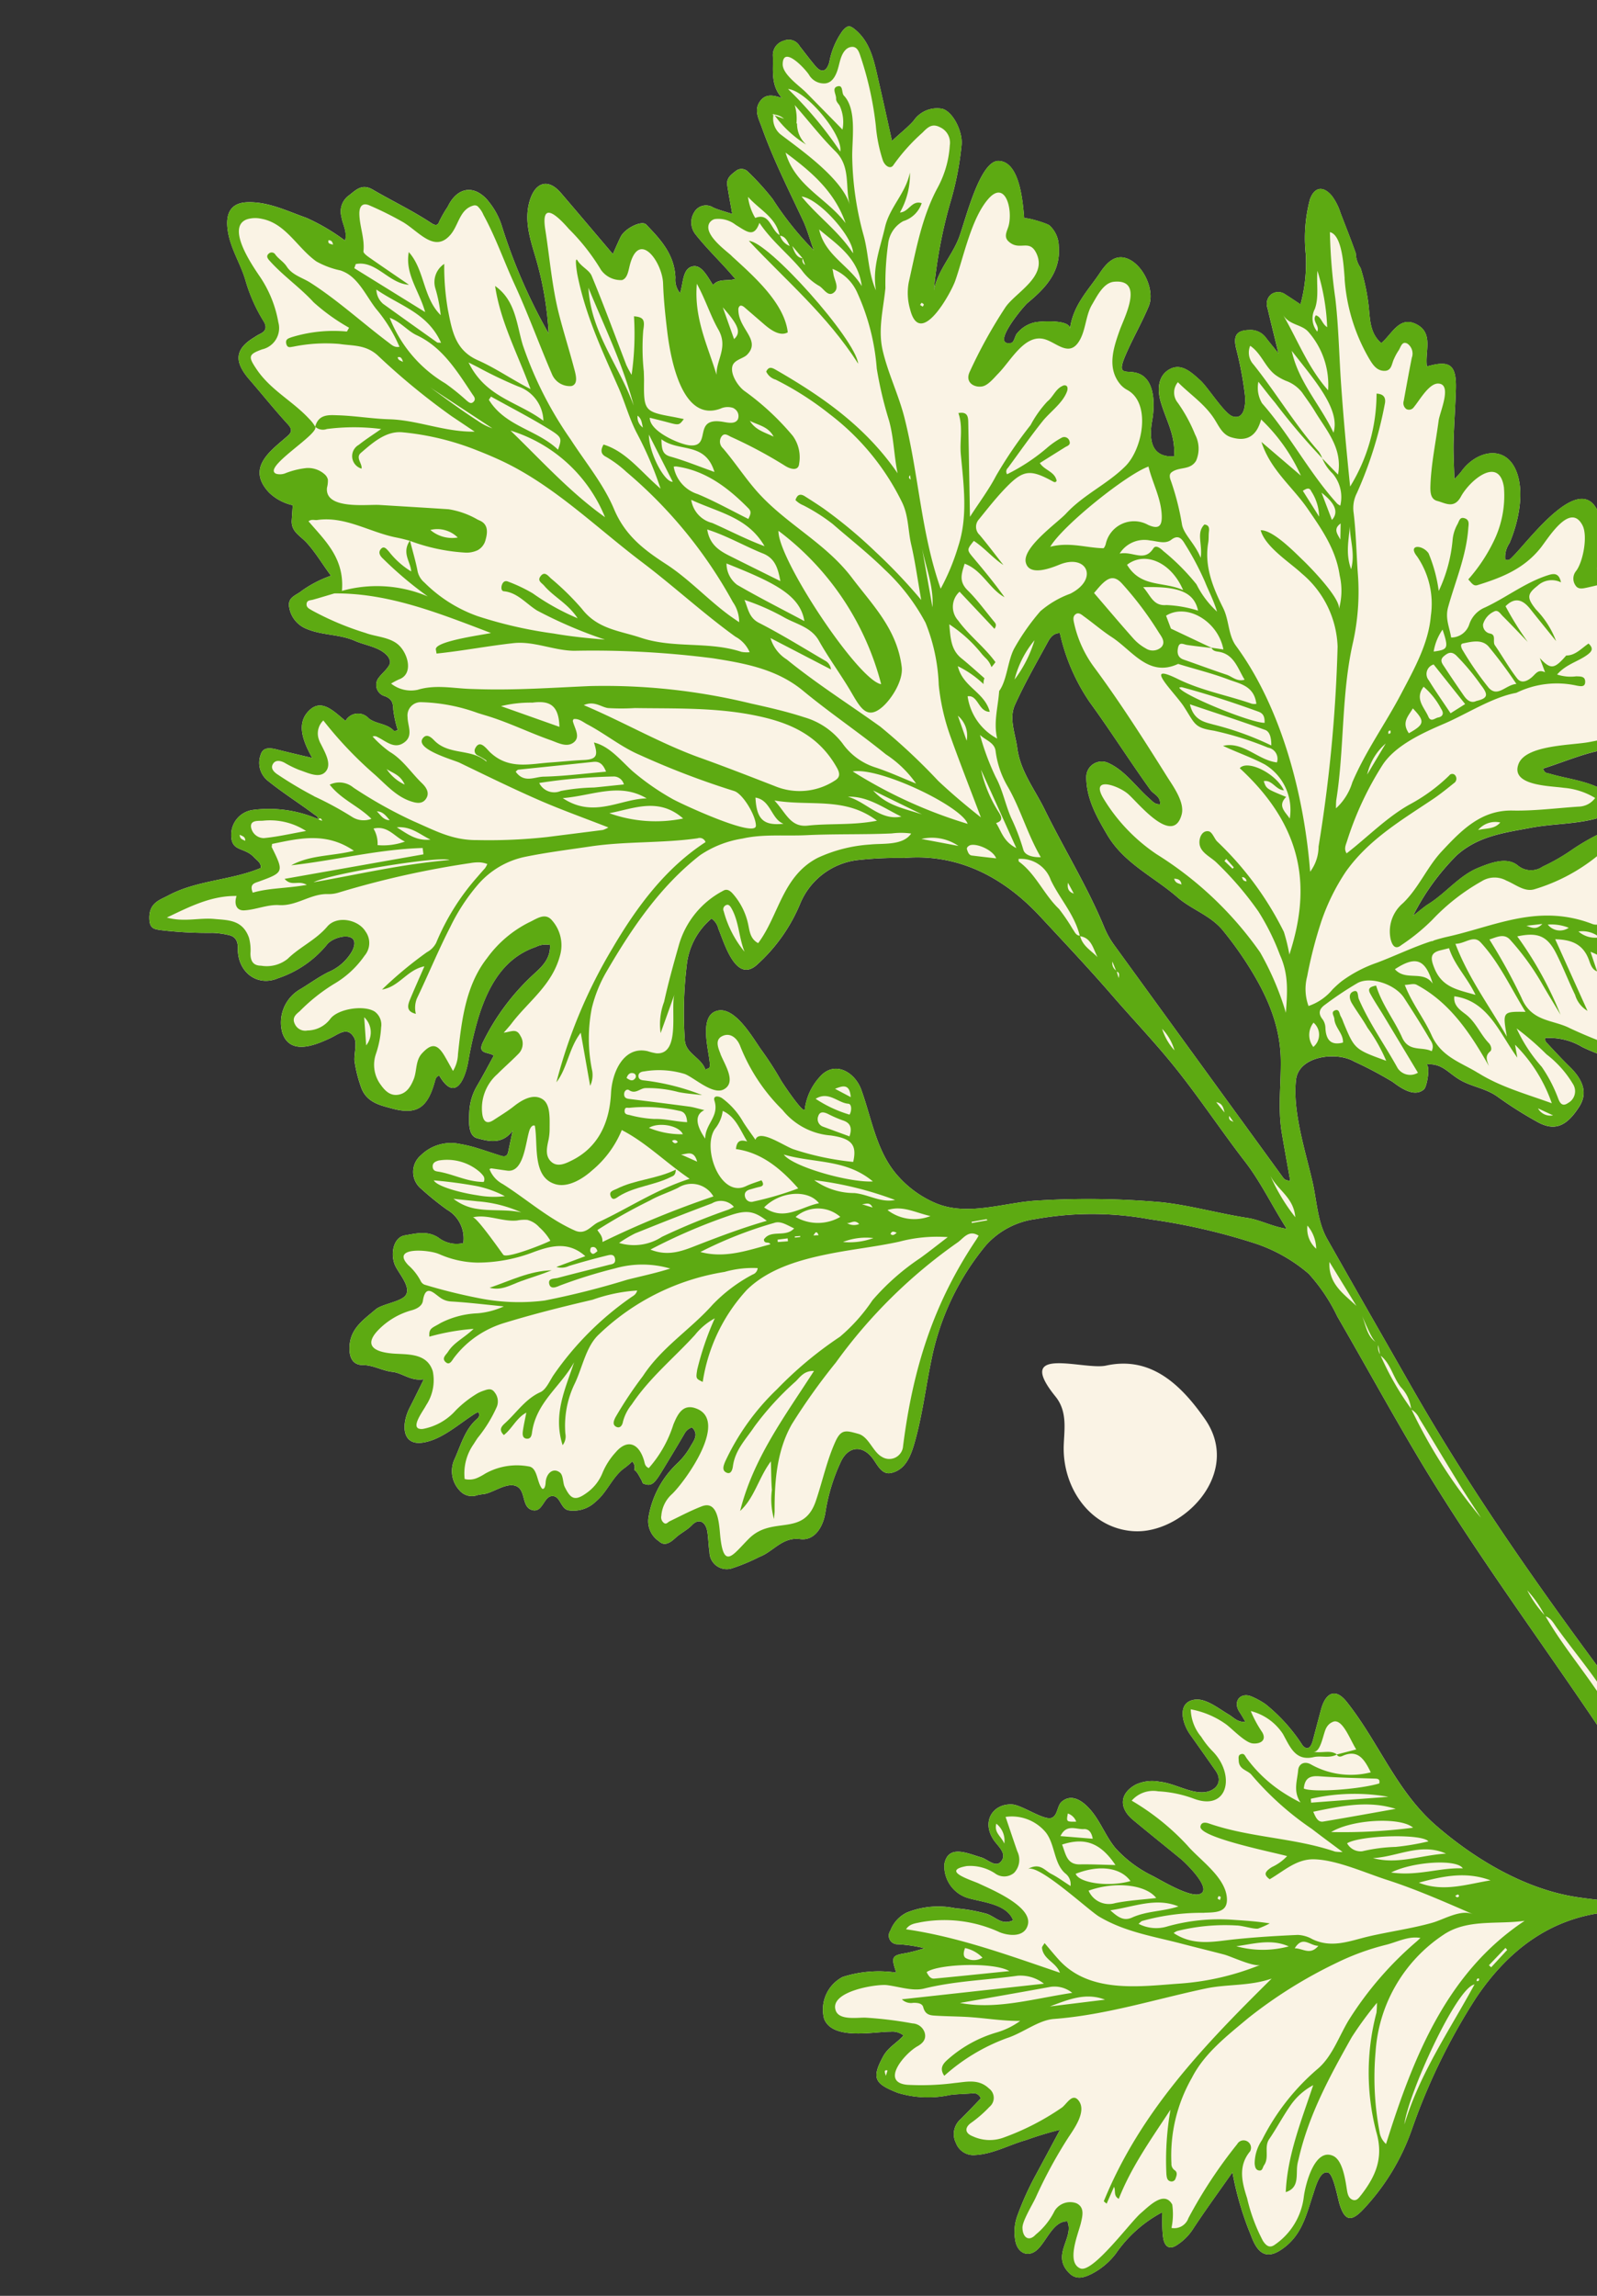
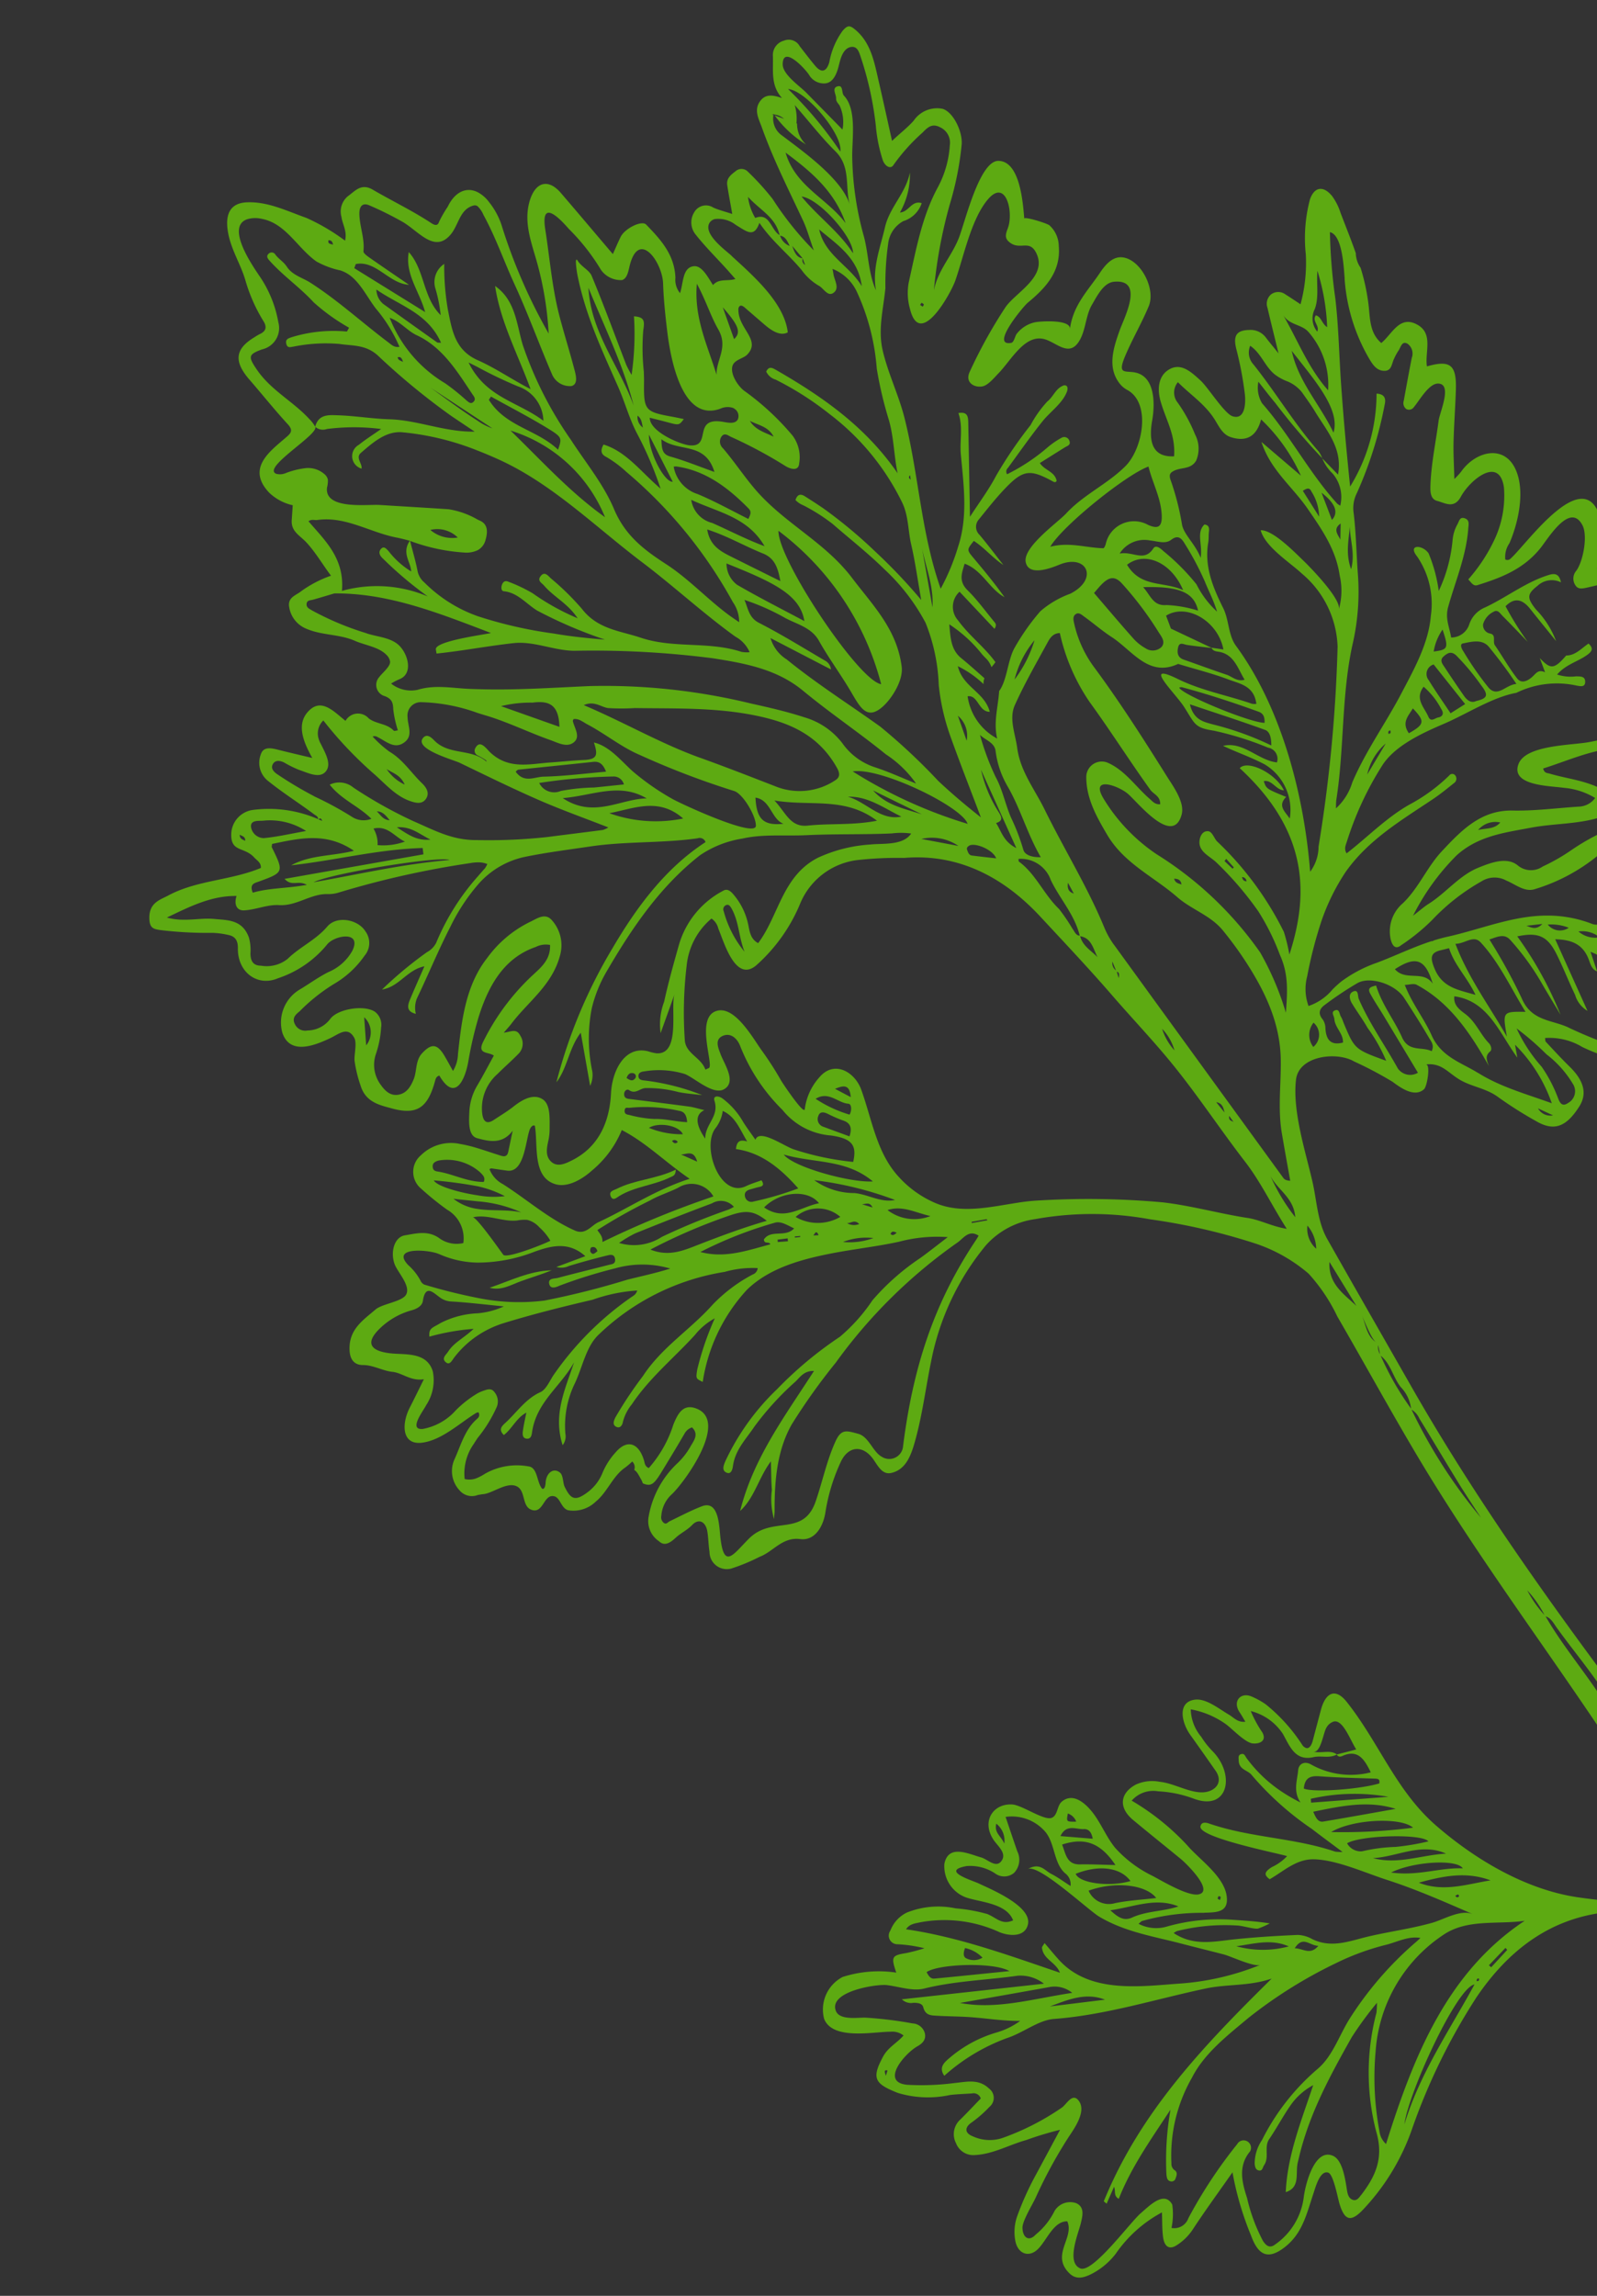
<svg xmlns="http://www.w3.org/2000/svg" width="160" height="230" viewBox="0 0 160 230">
  <rect x="0" y="0" width="160" height="230" fill="#333333" stroke="none" />
  <defs>
    <clipPath id="clip-path">
      <rect id="Rectangle_2002" data-name="Rectangle 2002" width="160" height="230" transform="translate(435.515 5061.5)" fill="#fff" stroke="#707070" stroke-width="1" />
    </clipPath>
    <clipPath id="clip-path-2">
-       <rect id="Rectangle_2014" data-name="Rectangle 2014" width="203.183" height="225.535" fill="#faf3e5" />
-     </clipPath>
+       </clipPath>
  </defs>
  <g id="Groupe_de_masques_142" data-name="Groupe de masques 142" transform="translate(-435.515 -5061.5)" clip-path="url(#clip-path)">
    <g id="Groupe_9754" data-name="Groupe 9754" transform="translate(-13153.531 -4954.859)">
      <g id="Groupe_9751" data-name="Groupe 9751" transform="translate(13604 10019)">
        <g id="Groupe_9750" data-name="Groupe 9750" clip-path="url(#clip-path-2)">
          <path id="Tracé_93902" data-name="Tracé 93902" d="M124.542,91a7.581,7.581,0,0,0-.509-7.683c-2.272-3.655-5.119-6.708-9.13-7.993-2.623-.84-5.327-1.36-8-2.017a3.725,3.725,0,0,0-.469-.051c-.667-.077-1.435-.134-1.8.487-.344.585.285,1.112.591,1.609a4.72,4.72,0,0,1,.575,3.529c-.626,3.8-1.04,7.69,1.116,11.282a13.009,13.009,0,0,0,5.342,4.921,8.678,8.678,0,0,0,5.814,1.048c3.1-.354,5.082-2.408,6.464-5.132" transform="translate(66.714 46.719)" fill="#faf3e5" />
-           <path id="Tracé_93903" data-name="Tracé 93903" d="M96.437,88.961c-1.948.331-1.1,2.41-.662,3.653.6,1.679.783,3.52,1.378,5.216a10.731,10.731,0,0,0,6.035,6.671c3.568,1.35,8.972,1.435,11.785-1.5a7.916,7.916,0,0,0,1.931-7.144,9.368,9.368,0,0,0-1.789-3.879,12.986,12.986,0,0,0-8.789-4.962c-3.152-.449-5.537,2.161-8.708,1.967a5.184,5.184,0,0,0-1.181-.02" transform="translate(60.759 55.496)" fill="#faf3e5" />
-           <path id="Tracé_93904" data-name="Tracé 93904" d="M127,93.178c-1.094-.326-2.184-.7-3.247-1.135a8.928,8.928,0,0,0-6.371.075c-1.076.352-2.377.2-3.455.675-1,.437-2.406,2.149-1.184,3.324,2.179,2.094,2.9,4.977,3.855,7.69,1.089,3.09,3.3,4.271,5.984,4.831a7.012,7.012,0,0,0,2.654.023,9.069,9.069,0,0,0,5.037-4.836c.315-.65.493-1.381.808-2.031,1.571-3.257-1.206-7.758-4.081-8.615" transform="translate(71.647 58.383)" fill="#faf3e5" />
+           <path id="Tracé_93904" data-name="Tracé 93904" d="M127,93.178c-1.094-.326-2.184-.7-3.247-1.135a8.928,8.928,0,0,0-6.371.075a7.012,7.012,0,0,0,2.654.023,9.069,9.069,0,0,0,5.037-4.836c.315-.65.493-1.381.808-2.031,1.571-3.257-1.206-7.758-4.081-8.615" transform="translate(71.647 58.383)" fill="#faf3e5" />
          <path id="Tracé_93905" data-name="Tracé 93905" d="M63.7,98.578a6.266,6.266,0,0,0,1.491-.075c4.575-.765,9.148-6.243,5.722-11.156-2.485-3.566-5.5-6.322-9.906-5.355-2.23.49-9.31-2.141-5.072,3.093,1.189,1.469.9,3.191.835,4.833-.177,4.244,2.595,8.342,6.929,8.661" transform="translate(34.852 52.173)" fill="#faf3e5" />
          <path id="Tracé_93906" data-name="Tracé 93906" d="M179.456,212.393c-1.738-2-3.471-4-5.15-6.051-2.159-2.644-4.11-5.485-6.156-8.235-.562-.757-1.125-1.51-1.92-2.574a4.946,4.946,0,0,1,2.673,2.107c2.529,3.984,5.688,7.414,8.415,11.217,1.114,1.551,2.556,2.791,3.524,4.469.185.321.428.616.849.524a.41.41,0,0,0,.364-.392,1.2,1.2,0,0,0-.4-.981,79.449,79.449,0,0,1-8.335-10.32c-2.349-3.432-3.922-7.36-6.692-10.533-1.9-2.18-3.75-4.439-5.581-6.7-3.216-3.974-6.4-7.975-9.5-12.05-8.894-11.692-17.777-23.765-25.089-36.584-2.813-4.934-5.642-9.858-8.438-14.8-.993-1.754-1.039-3.845-1.491-5.789-.709-3.054-2.005-7.038-1.638-10.175.282-2.413,4.089-2.841,5.825-1.822a37.905,37.905,0,0,1,3.85,2.036c.826.621,2.207,1.6,3.152.742.323-.293.673-2.538.179-2.483,1.535-.169,2.126.734,3.291,1.466,1.242.78,2.723.893,3.945,1.8a39.691,39.691,0,0,0,3.846,2.438c1.766,1.021,2.99.565,4.3-1.494.808-1.273.47-2.582-.978-3.992-.821-.8-1.6-1.653-2.385-2.492-.054-.057-.039-.192-.072-.369a6.375,6.375,0,0,1,3.72.894c3.6,1.754,7.511,2.035,11.2,3.337,2.326.822,3.751-.776,3.152-3.342-.349-1.491-.015-1.917,1.365-2.028,1.273-.1,2.6-.2,3.183-1.758s.41-2.089-1-2.821c-.341-.177-.685-.344-1.127-.564.817-.424,1.6-.768,2.328-1.224,5.463-3.443-2.077-7.981-5.236-8.771-2.262-.567-4.538-1.068-6.864-1.612.169-.762.388-1.517.495-2.293a1.441,1.441,0,0,0-1.8-1.771,22.1,22.1,0,0,0-6.782,3.129,19.289,19.289,0,0,1-2.862,1.637,2.067,2.067,0,0,1-2.534-.129c-1.094-.862-2.692-.247-3.94.26-1.9.773-3.229,2.526-4.964,3.614-.441.275-.834.631-1.561,1.189a23.384,23.384,0,0,1,4.371-6.053c2.169-1.956,4.81-2.267,7.434-2.764,2.39-.452,4.867-.328,7.2-1.125a1.512,1.512,0,0,0,1.2-1.7c-.021-1.025-.749-.729-1.186-.973-1.684-.942-3.556-1.091-5.339-1.622-.228-.069-.524-.02-.645-.513,2.323-.727,4.546-1.759,7.026-2.018a46.5,46.5,0,0,0,5.789-1.075,2,2,0,0,0,1.474-1.976,3.844,3.844,0,0,0-1.137-3.209,26.188,26.188,0,0,0-3.861-3.324c-1.05-.645-1.025-1.428-.157-2.233a13.706,13.706,0,0,1,1.972-1.813,2.583,2.583,0,0,0,1.065-2.783,3.931,3.931,0,0,0-2.562-2.1,5.788,5.788,0,0,0-4.223.56c.052-1.591.627-2.921.429-4.343a5.541,5.541,0,0,0-.161-1c-1.666-5.018-7.079,2.5-8.738,4.115-.179.174-.339.411-.711.267a2.444,2.444,0,0,1,.418-1.641c.816-1.894,1.486-4.728.813-6.862-1.009-3.2-4.164-2.449-5.666-.283a8.495,8.495,0,0,1-.668.719c-.034-1.373-.108-2.534-.08-3.689.043-1.761.179-3.516.231-5.275.075-2.477-.565-2.99-2.9-2.318-.226-1.442.686-3.3-1-4.2-1.75-.937-2.474.945-3.571,1.859-1.137-.965-1.127-2.359-1.256-3.635a20.78,20.78,0,0,0-.821-3.905,2.656,2.656,0,0,1-.437-1.055,1.972,1.972,0,0,1-.041-.4c-.475-1.361-1.016-2.7-1.53-4.046a5.773,5.773,0,0,0-.858-1.7c-.855-1.032-1.758-.937-2.21.359a15.212,15.212,0,0,0-.413,5.5,15.812,15.812,0,0,1-.527,5c-.6-.395-1.05-.7-1.51-.989a1.207,1.207,0,0,0-1.425-.013,1.224,1.224,0,0,0-.375,1.363c.323,1.383.667,2.759,1.106,4.557-.588-.732-.934-1.145-1.26-1.573a1.9,1.9,0,0,0-1.674-.772c-1.252.028-1.628.532-1.307,1.866a35.178,35.178,0,0,1,.871,4.6c.108,1.039-.048,2.556-1.229,2.182-.824-.26-2.457-2.9-3.23-3.6-.916-.832-1.907-1.766-3.081-1.122s-1.255,2.036-.888,3.281c.572,1.945,1.479,3.288,1.338,5.452-1.925.1-2.637-1.111-2.2-3.578.254-1.415.337-3.91-1.207-4.656-1.207-.583-2.433.408-1.5-1.809.716-1.7,1.65-3.286,2.361-4.988.731-1.75-.8-4.667-2.593-4.9-1.06-.141-1.8.808-2.318,1.582-1.143,1.712-2.673,3.188-2.985,5.607.131-1.021-3.029-.791-3.5-.688a3.166,3.166,0,0,0-1.8,1.117c-.193.187-.282.894-.585.947-2.154.375,1.232-3.666,1.645-4.009,1.673-1.389,3.353-3.044,3.124-5.678a2.854,2.854,0,0,0-.935-2.09c-.246-.21-2.542-.916-2.523-.67-.136-1.594-.421-5.742-2.575-5.788-1.907-.043-3.352,6.123-3.984,7.737-.709,1.812-2.105,3.227-2.495,5.24a47.9,47.9,0,0,1,1.6-8.645,30.81,30.81,0,0,0,1.176-5.92c.136-1.276-.8-3.283-1.9-3.627a2.834,2.834,0,0,0-2.9,1.184c-.624.708-1.353,1.248-2.171,2.031-.462-2.071-.881-4.01-1.329-5.945S72.31,1.587,70.651.267c-.5-.4-.721-.359-1.194.185A7.733,7.733,0,0,0,68.13,3.6c-.262.891-.745,1.147-1.415.346-.532-.637-1.034-1.306-1.548-1.959a1.256,1.256,0,0,0-1.578-.552A1.489,1.489,0,0,0,62.48,2.968c.059,1.427-.257,2.927.914,4.212-.9-.3-1.651-.452-2.21.336-.632.89-.11,1.766.185,2.6,1.152,3.229,2.693,6.266,4.138,9.352.39.832.632,1.743,1.07,2.973a31.539,31.539,0,0,1-4.123-5.149A25.982,25.982,0,0,0,60,14.582a.889.889,0,0,0-1.227-.1c-.434.346-.975.688-.865,1.427.133.9.31,1.787.5,2.883-.793-.262-1.368-.4-1.9-.641a1.351,1.351,0,0,0-1.91.47,1.922,1.922,0,0,0,.116,2.2c.963,1.222,2.067,2.316,3.111,3.465.283.313.562.636.9,1.019-.808.252-1.651-.084-2.244.609-.557-.857-1.143-2.028-1.99-1.882-1.084.185-.971,1.671-1.314,2.69a2.092,2.092,0,0,1-.462-1.54c-.09-2.346-1.5-3.845-2.929-5.327-.441-.457-2.139.375-2.562,1.237-.257.524-.487,1.068-.778,1.717-1.787-2.1-3.493-4.127-5.216-6.133-1.253-1.46-2.544-1.1-3.113.791s0,3.7.526,5.471a33.118,33.118,0,0,1,1.371,7.835,54.941,54.941,0,0,1-4.729-10.9,7.38,7.38,0,0,0-1.256-2.289,3.36,3.36,0,0,0-1.125-.976c-1.116-.559-2.282-.052-3,1.456a11.636,11.636,0,0,0-.87,1.52c-.136.431-.449.337-.768.126-1.894-1.252-3.923-2.216-5.87-3.353-1.16-.68-1.763.128-2.5.659a1.988,1.988,0,0,0-.641,2.062c.1.75.6,1.445.36,2.385a20.464,20.464,0,0,0-3.866-2.279c-1.938-.681-3.823-1.638-5.925-1.563-1.651.057-2.239,1.1-1.946,2.922.285,1.763,1.25,3.193,1.743,4.842a16.383,16.383,0,0,0,1.813,4.123c.423.667.211,1.063-.4,1.333a5.093,5.093,0,0,0-.487.292c-1.961,1.176-2.1,2.42-.506,4.258,1.283,1.479,2.51,3.019,3.83,4.457.555.6.342.885-.11,1.273C12.136,42.539,9.691,44.233,12,46.7a4.921,4.921,0,0,0,2.374,1.273c-.034.5-.067.994-.1,1.491-.08,1.152.811,1.525,1.483,2.252.924,1,1.623,2.225,2.451,3.316a11.591,11.591,0,0,0-2.965,1.538c-.554.455-1.414.613-1.22,1.638a2.8,2.8,0,0,0,1.728,2.146c1.573.672,3.3.519,4.874,1.214.967.426,2.354.6,3.124,1.384a1.182,1.182,0,0,1,.378.695c.039.487-.822,1.166-1.073,1.527a1.169,1.169,0,0,0,.562,1.931c.668.274.809.614.829,1.322a11.179,11.179,0,0,0,.46,2.1c-.188.02-.355.09-.408.034-.708-.747-1.753-.647-2.511-1.234a1.435,1.435,0,0,0-2.325.249c-1.1-.873-2.323-2.251-3.579-1.1-1.4,1.289-.719,3.083.249,4.819-1.278-.306-2.315-.546-3.35-.806-.695-.174-1.546-.4-1.809.452a2.318,2.318,0,0,0,.778,2.692c1.478,1.188,3.063,2.182,4.572,3.311.17.128.395.2.392.475a12.374,12.374,0,0,0-6.562-.916,2.506,2.506,0,0,0-2.141,2.483c-.011,1.764,1.314,1.183,2.307,2.28.277.3.7.511.66,1.044-3.016,1.266-6.394,1.207-9.293,2.769-.8.428-1.892.708-1.879,2.239.008,1.04.431,1.114,1.094,1.216a39.653,39.653,0,0,0,5.267.282,8.334,8.334,0,0,1,1.587.218c.649.139.93.557.919,1.315-.041,2.411,1.959,3.9,4.028,3.011a10.724,10.724,0,0,0,4.877-3.337c.713-.976,3.581-1.476,2.556.6a4.934,4.934,0,0,1-2.4,2.125c-1.019.513-1.933,1.194-2.906,1.769a3.846,3.846,0,0,0-1.691,4.326c.785,2.3,3.344,1.194,4.772.529.888-.413,1.766-1.245,2.428-.031.285.523-.028,1.7.023,2.277a13.083,13.083,0,0,0,.6,2.482c.5,1.679,1.9,1.966,3.124,2.3,2.528.7,3.611-.061,4.34-2.739.062-.228.118-.457.431-.549,1.564,2.691,2.572.436,2.9-1.394a37.516,37.516,0,0,1,.955-4.186c.1-.352.213-.7.336-1.05,1.021-2.885,2.585-5.265,5.475-6.255a2.212,2.212,0,0,1,1.428-.2c.069,1.491-.952,2.292-1.792,3.075a22.944,22.944,0,0,0-4.913,6.636c-.642,1.283.6.978,1.071,1.378-.536.971-1.047,1.951-1.605,2.9v0c-.016.028-.031.056-.046.082a5.635,5.635,0,0,0-.8,2.654c-.044.971-.136,2.392.786,2.637l.057.015c1.083.288,2.456.642,3.5-.768-.182.858-.315,1.489-.447,2.12s-.588.429-.912.329c-.716-.223-1.424-.472-2.139-.69a13.529,13.529,0,0,0-1.779-.431,4.291,4.291,0,0,0-3.914,1.129,2.18,2.18,0,0,0,.028,3.36,28.765,28.765,0,0,0,2.585,2.09,3.321,3.321,0,0,1,1.632,3.35,2.96,2.96,0,0,1-2.474-.536c-1.124-.752-2.289-.418-3.389-.236-1.021.169-1.46,1.605-1.037,2.841.285.837,1.656,2.19,1.171,3.09-.383.711-2.393.919-3.057,1.489-1.261,1.083-2.708,2-2.611,4.086.039.89.436,1.489,1.348,1.486,1.025,0,1.954.577,2.942.681,1.016.106,1.836.953,3.152.744-.532,1.071-.96,1.961-1.41,2.834-.835,1.623-.827,3.8,1.268,3.515,1.941-.265,3.722-1.946,5.352-2.959a.66.66,0,0,1,.193-.069l.061-.016a.444.444,0,0,1-.061.59c-.062.067-.133.125-.19.179-1.121,1.045-1.517,2.56-2.135,3.928a2.835,2.835,0,0,0,.493,3.119,1.622,1.622,0,0,0,1.831.472c.19-.034.383-.07.582-.09.934-.093,2.4-1.3,3.378-.75.845.475.454,1.987,1.425,2.325,1.209.421,1.2-1.612,2.274-1.36.611.144.695,1.217,1.4,1.4a3.2,3.2,0,0,0,2.757-.86c1.176-.952,1.694-2.564,2.96-3.422a8.19,8.19,0,0,0,.7-.6.792.792,0,0,1,.2.844c.3.162.506.636.667.906a2.144,2.144,0,0,1,.192.437c.934.4,1.188,0,2.138-1.563.69-1.135,1.376-2.272,2.046-3.422a1.312,1.312,0,0,1,.747-.621c.708.683.19,1.32-.115,1.848a7.258,7.258,0,0,1-1.437,1.831,9.553,9.553,0,0,0-2.8,5.3,2.42,2.42,0,0,0,1.047,2.429c.58.564,1.186.092,1.669-.352.516-.477,1.148-.754,1.65-1.279.657-.69,1.363-.347,1.525.672.106.67.108,1.356.213,2.026A1.731,1.731,0,0,0,58.3,154.5a18.771,18.771,0,0,0,2.845-1.178c1.381-.514,2.272-2.012,4.082-1.776,1.391.18,2.287-1.145,2.523-2.729a18.774,18.774,0,0,1,1.509-4.954c.74-1.65,2.207-1.786,3.252-.352.472.647.894,1.62,1.823,1.41,1.34-.3,1.892-1.522,2.275-2.8.817-2.752,1.153-5.637,1.738-8.453A25.93,25.93,0,0,1,83.833,122.1a8.087,8.087,0,0,1,4.937-2.611,32.069,32.069,0,0,1,11.493.02,62,62,0,0,1,10.607,2.441,15.921,15.921,0,0,1,5.286,3.008,17.611,17.611,0,0,1,2.875,4.29c2.693,4.649,5.277,9.37,8.02,13.983,5.661,9.514,12.355,18.482,18.5,27.657l6.988,10.443c1.907,2.849,4.253,5.678,5.544,8.918-1.5-.39-2.993-.724-4.462-1.171-3.458-1.052-7.01-1.134-10.519-1.653-5.113-.755-10.142-3.683-14.164-7.167-4.005-3.471-5.712-8.3-8.964-12.4-1.165-1.466-2.138-.894-2.587.8q-.413,1.551-.822,3.1c-.093.351-.29.78-.629.727a.753.753,0,0,1-.421-.323,17.258,17.258,0,0,0-3.668-4.071,7.673,7.673,0,0,0-1.43-.783c-1.06-.444-1.93.475-1.166,1.6.18.265.336.55.567.932-.767.1-1.186-.441-1.669-.721-.945-.547-2.259-1.635-3.38-1.491-1.8.229-1.338,2.308-.475,3.519q1.275,1.791,2.538,3.6c.844,1.212-.1,2.12-1.273,2.166-1.361.054-2.895-.912-4.33-1.058a3.927,3.927,0,0,0-2.384.28c-1.609.868-1.746,2.323-.283,3.542,1.587,1.32,3.2,2.61,4.795,3.917.488.4,3.311,3.134,1.831,3.53-1.029.277-3.673-1.314-4.641-1.827a12.2,12.2,0,0,1-3.76-2.808c-.921-1.114-1.453-2.557-2.367-3.673-.788-.965-1.948-1.858-3-.965-.482.41-.393,1.407-1.032,1.627-.77.264-2.944-1.281-3.91-1.347-1.9-.129-3.139,1.653-1.889,3.542.411.623,1.355,1.33.8,2.107s-1.371-.157-2.051-.351c-1.289-.365-3.267-1.342-3.671.634a3.329,3.329,0,0,0,2.226,3.4c1.414.459,4.014.572,4.657,2.275-1.137.5-1.635-.256-2.6-.639a16.394,16.394,0,0,0-3.155-.564,8.458,8.458,0,0,0-4.885.419,3.315,3.315,0,0,0-1.655,1.809A.868.868,0,0,0,75,192.137a14.113,14.113,0,0,1,2.665.4,18.186,18.186,0,0,1-1.838.485c-1.432.228-1.53.374-.985,1.954a11.849,11.849,0,0,0-5.372.436A3.681,3.681,0,0,0,67.61,199.6c.847,2.192,5,1.286,6.664,1.294a1.8,1.8,0,0,1,1.294.378c-.659.76-1.54,1.168-2.051,2.117-1.175,2.18-.849,2.721,1.476,3.635a10.417,10.417,0,0,0,5.213.213c.737-.1,1.484-.106,2.225-.162a.752.752,0,0,1,.875.506c-.668.693-1.335,1.407-2.03,2.092a1.97,1.97,0,0,0-.45,2.382,1.857,1.857,0,0,0,1.931,1.193c1.809-.1,3.393-1.025,5.1-1.5a33.93,33.93,0,0,1,3.393-1.029c-.908,1.691-1.718,3.208-2.536,4.721a29.378,29.378,0,0,0-1.774,3.986,4.724,4.724,0,0,0-.19,2.3c.193,1.376,1.327,1.863,2.264.965.9-.867,1.578-2.831,2.962-2.8.736,1.673-1.689,3.355.22,5.214.724.7,1.5.4,2.207.059a7.2,7.2,0,0,0,2.439-2.044A13.112,13.112,0,0,1,101.457,219c.038.917.01,1.723.12,2.51.126.893.608,1.289,1.394.752a5.386,5.386,0,0,0,1.551-1.525c1.227-1.881,2.551-3.686,4-5.755a30.908,30.908,0,0,0,1.858,6.328c.74,2.048,1.738,2.428,3.34,1.2,1.812-1.388,2.216-3.327,2.929-5.457.193-.582.652-2.321,1.474-2.036.524.182.95,2.577,1.13,3.157.5,1.605,1.1,1.8,2.23.672a22.439,22.439,0,0,0,5.028-8.2,61.638,61.638,0,0,1,6.449-13.189c3.222-4.756,7.352-7.85,12.861-8.514,1.776-.213,3.1.39,4.836.776a44.312,44.312,0,0,1,9.069,3.26c2.1.986,3.19,3.106,4.769,4.665,4.094,4.045,7.332,8.935,11.123,13.286,1.677,1.925,3.224,4.287,5.028,6.045.537.524,2.144,1.61,2.47.37.337-1.284-2.914-4.1-3.658-4.952M110.05,119.378c-2.865-.441-5.7-1.25-8.566-1.571a83.219,83.219,0,0,0-12.2-.192,19.611,19.611,0,0,0-2.308.241c-2.769.423-5.662,1.139-8.271,0a10.527,10.527,0,0,1-3.576-2.556c-2.251-2.406-2.7-5.738-3.794-8.772-.644-1.784-2.719-3.014-4.207-1.227a5.843,5.843,0,0,0-1.45,3.173c-.067.645-2.284-2.695-2.374-2.862a32.921,32.921,0,0,0-2-3.1c-.911-1.294-2.78-4.613-4.62-3.819-1.925.832-.085,5.437-.624,5.671l-.342.149c-.436-1.243-2.01-1.6-2.064-3a39.769,39.769,0,0,1,.187-7.4,7.067,7.067,0,0,1,2.49-4.731,1.675,1.675,0,0,1,.681,1c.595,1.417,1.722,5.44,3.8,3.692a16.95,16.95,0,0,0,4.425-6.241,7.147,7.147,0,0,1,5.635-4.3,36.55,36.55,0,0,1,4.77-.223c5.394-.452,9.939,1.9,13.633,5.881,2.406,2.592,4.852,5.18,7.185,7.875,1.846,2.133,3.787,4.181,5.6,6.358,2.754,3.3,5.118,6.934,7.747,10.34,1.543,2,2.639,4.317,4.159,6.705-1.514-.247-2.664-.9-3.918-1.091m3.568-4.018q-8.49-11.679-16.973-23.367a8.487,8.487,0,0,1-.973-1.758c-1.7-4.1-4.032-7.844-5.971-11.8-.981-2-2.426-3.8-2.739-6.151-.192-1.435-.847-2.934-.233-4.3.962-2.133,2.125-4.158,3.239-6.2.251-.46.537-.989,1.266-1.009A19.75,19.75,0,0,0,94.221,67.7c2.084,2.864,4,5.894,6.078,8.785.323.449,1.009.614.985,1.443-.529.041-.767-.292-1.062-.547-1.4-1.219-2.485-2.883-4.236-3.629a1.552,1.552,0,0,0-2.107,1.412c-.011,2.2,1.05,4.045,2.087,5.812,1.7,2.891,4.67,4.2,7.038,6.266,1.438,1.255,3.329,1.807,4.585,3.358a36.177,36.177,0,0,1,2.236,3.057c1.938,2.985,3.484,6.145,3.538,9.87.036,2.456-.308,4.906.11,7.367.269,1.586.559,3.17.839,4.756-.431-.031-.585-.139-.693-.288" transform="translate(0 0.001)" fill="#faf3e5" />
        </g>
      </g>
      <g id="Groupe_9749" data-name="Groupe 9749" transform="translate(13604 10019)">
        <g id="Groupe_9756" data-name="Groupe 9756">
-           <path id="Tracé_93898" data-name="Tracé 93898" d="M36.673,13.121c3.684,3.946,7.819,7.406,10.951,12.3-.278-2.467-9.02-12.257-10.951-12.3" transform="translate(23.403 8.373)" fill="#5daa12" />
          <path id="Tracé_93899" data-name="Tracé 93899" d="M29.088,72.567c1.61-.98,3.516-1.076,5.172-1.908.224-.113.482-.133.506-.744-1.981.968-4.084.994-5.93,1.931-.288.146-.788.22-.606.711.21.567.621.156.858.01" transform="translate(17.99 44.617)" fill="#5daa12" />
          <path id="Tracé_93900" data-name="Tracé 93900" d="M23.961,77.16c1.019-.369,2.059-.673,3.072-1.086-2.2.047-4.169,1.052-6.217,1.745,1.171.324,2.128-.29,3.145-.659" transform="translate(13.284 48.548)" fill="#5daa12" />
          <path id="Tracé_93901" data-name="Tracé 93901" d="M179.456,212.393c-1.736-2-3.471-4-5.149-6.051-2.161-2.644-4.112-5.483-6.156-8.235-.564-.757-1.127-1.51-1.92-2.574a4.959,4.959,0,0,1,2.673,2.107c2.528,3.984,5.686,7.414,8.415,11.218,1.112,1.55,2.554,2.79,3.522,4.467.185.321.428.616.849.524a.409.409,0,0,0,.364-.392,1.187,1.187,0,0,0-.4-.98,79.564,79.564,0,0,1-8.333-10.322c-2.349-3.432-3.923-7.359-6.692-10.532-1.9-2.182-3.751-4.439-5.583-6.705-3.216-3.974-6.4-7.973-9.5-12.05-8.892-11.69-17.777-23.765-25.089-36.584-2.813-4.933-5.642-9.859-8.438-14.8-.991-1.754-1.039-3.845-1.491-5.789-.709-3.054-2.005-7.038-1.638-10.175.282-2.413,4.089-2.841,5.825-1.822a37.905,37.905,0,0,1,3.85,2.036c.826.621,2.207,1.6,3.152.742.323-.293.673-2.538.179-2.483,1.535-.169,2.126.734,3.291,1.466,1.242.78,2.724.893,3.945,1.8a39.816,39.816,0,0,0,3.848,2.436c1.764,1.021,2.99.565,4.294-1.494.808-1.273.47-2.58-.978-3.992-.819-.8-1.6-1.653-2.385-2.492-.054-.057-.039-.19-.07-.369a6.378,6.378,0,0,1,3.72.894c3.6,1.754,7.509,2.035,11.2,3.337,2.325.822,3.751-.776,3.15-3.342-.349-1.491-.013-1.917,1.365-2.026,1.273-.1,2.6-.206,3.183-1.759s.41-2.089-1-2.821c-.341-.177-.686-.344-1.127-.564.816-.424,1.6-.768,2.326-1.224,5.463-3.443-2.077-7.979-5.236-8.771-2.262-.567-4.538-1.068-6.864-1.612.169-.762.388-1.517.5-2.292a1.442,1.442,0,0,0-1.8-1.772,22.115,22.115,0,0,0-6.782,3.129,19.289,19.289,0,0,1-2.862,1.637,2.066,2.066,0,0,1-2.534-.129c-1.094-.862-2.692-.247-3.94.26-1.9.773-3.229,2.526-4.964,3.614-.439.275-.834.631-1.561,1.189a23.35,23.35,0,0,1,4.372-6.053c2.167-1.956,4.808-2.267,7.434-2.764,2.388-.452,4.865-.328,7.2-1.125a1.511,1.511,0,0,0,1.2-1.7c-.021-1.025-.749-.729-1.186-.973-1.684-.942-3.556-1.091-5.337-1.622-.228-.069-.526-.02-.647-.513,2.323-.727,4.546-1.759,7.028-2.018a46.533,46.533,0,0,0,5.788-1.075,2,2,0,0,0,1.474-1.976,3.839,3.839,0,0,0-1.137-3.209,26.1,26.1,0,0,0-3.861-3.324c-1.05-.644-1.025-1.428-.156-2.233a13.7,13.7,0,0,1,1.971-1.813,2.583,2.583,0,0,0,1.065-2.783,3.924,3.924,0,0,0-2.562-2.1,5.779,5.779,0,0,0-4.223.559c.052-1.591.627-2.921.429-4.343a5.687,5.687,0,0,0-.159-1c-1.668-5.018-7.079,2.5-8.74,4.115-.179.174-.339.411-.709.267a2.426,2.426,0,0,1,.418-1.641c.814-1.892,1.486-4.728.813-6.862-1.009-3.2-4.166-2.447-5.668-.283a8.185,8.185,0,0,1-.668.721c-.034-1.374-.108-2.536-.08-3.691.043-1.761.179-3.516.233-5.275.074-2.477-.567-2.99-2.9-2.318-.226-1.442.686-3.3-1-4.2-1.75-.937-2.474.947-3.571,1.859-1.135-.965-1.125-2.359-1.256-3.635a20.78,20.78,0,0,0-.821-3.905,2.656,2.656,0,0,1-.437-1.055,1.863,1.863,0,0,1-.039-.4c-.477-1.361-1.016-2.7-1.532-4.046a5.773,5.773,0,0,0-.858-1.7c-.855-1.032-1.758-.937-2.208.359a15.176,15.176,0,0,0-.413,5.5,15.814,15.814,0,0,1-.529,5c-.6-.395-1.048-.7-1.51-.988a1.207,1.207,0,0,0-1.425-.015,1.227,1.227,0,0,0-.375,1.363c.323,1.383.668,2.759,1.106,4.559-.588-.734-.934-1.145-1.26-1.574a1.9,1.9,0,0,0-1.674-.772c-1.25.028-1.628.534-1.307,1.866a34.909,34.909,0,0,1,.871,4.6c.108,1.039-.048,2.556-1.229,2.182-.824-.26-2.457-2.9-3.23-3.6-.914-.832-1.907-1.766-3.08-1.122s-1.256,2.038-.89,3.281c.573,1.946,1.479,3.288,1.338,5.452-1.923.1-2.637-1.111-2.2-3.576.254-1.417.337-3.912-1.207-4.657-1.207-.582-2.433.408-1.5-1.809.716-1.7,1.651-3.286,2.361-4.988.731-1.75-.8-4.667-2.593-4.9-1.06-.139-1.8.808-2.318,1.584-1.143,1.71-2.673,3.186-2.983,5.606.129-1.019-3.031-.791-3.5-.688a3.159,3.159,0,0,0-1.8,1.119c-.193.187-.282.893-.585.945-2.153.375,1.232-3.666,1.645-4.009,1.674-1.389,3.355-3.044,3.124-5.678a2.854,2.854,0,0,0-.935-2.09c-.244-.21-2.542-.916-2.521-.67-.136-1.594-.423-5.742-2.577-5.788-1.907-.043-3.35,6.123-3.984,7.737-.709,1.812-2.105,3.227-2.495,5.24a48.039,48.039,0,0,1,1.6-8.645,30.788,30.788,0,0,0,1.178-5.92c.134-1.276-.806-3.283-1.9-3.625a2.83,2.83,0,0,0-2.9,1.183c-.624.709-1.353,1.248-2.171,2.031-.46-2.071-.881-4.01-1.329-5.945S72.31,1.587,70.651.266c-.5-.4-.721-.359-1.194.187A7.717,7.717,0,0,0,68.13,3.6c-.262.891-.744,1.147-1.415.346-.532-.636-1.034-1.3-1.548-1.959A1.254,1.254,0,0,0,63.59,1.43,1.49,1.49,0,0,0,62.48,2.968c.061,1.427-.257,2.927.914,4.212-.9-.3-1.651-.452-2.21.336-.632.89-.11,1.766.187,2.6,1.15,3.229,2.693,6.266,4.136,9.352.39.832.632,1.743,1.07,2.973a31.627,31.627,0,0,1-4.123-5.149A25.8,25.8,0,0,0,60,14.584a.888.888,0,0,0-1.227-.1c-.432.346-.975.688-.865,1.428.133.894.31,1.786.5,2.882-.793-.262-1.366-.4-1.9-.641a1.35,1.35,0,0,0-1.91.472,1.917,1.917,0,0,0,.118,2.2c.962,1.222,2.066,2.316,3.109,3.465.285.315.562.636.9,1.019-.808.252-1.651-.084-2.244.609-.555-.857-1.142-2.028-1.99-1.882-1.084.185-.971,1.671-1.314,2.69a2.092,2.092,0,0,1-.462-1.54c-.09-2.346-1.5-3.845-2.929-5.327-.441-.457-2.138.375-2.562,1.237-.257.524-.485,1.068-.778,1.717-1.786-2.1-3.493-4.127-5.216-6.133-1.253-1.458-2.544-1.1-3.111.791s0,3.7.524,5.471a33.12,33.12,0,0,1,1.373,7.835,54.81,54.81,0,0,1-4.731-10.9,7.409,7.409,0,0,0-1.255-2.289,3.38,3.38,0,0,0-1.127-.976c-1.114-.559-2.282-.052-3,1.456a11.947,11.947,0,0,0-.872,1.52c-.136.431-.449.337-.768.126-1.894-1.252-3.923-2.215-5.87-3.353-1.158-.68-1.763.128-2.5.659a1.988,1.988,0,0,0-.639,2.062c.1.75.595,1.445.36,2.385a20.526,20.526,0,0,0-3.868-2.279c-1.936-.681-3.823-1.637-5.925-1.563-1.651.057-2.239,1.1-1.945,2.922.283,1.763,1.248,3.194,1.741,4.842a16.419,16.419,0,0,0,1.813,4.125c.423.665.213,1.062-.395,1.332a4.922,4.922,0,0,0-.488.292c-1.961,1.176-2.1,2.42-.506,4.258,1.283,1.479,2.51,3.019,3.832,4.457.554.6.341.885-.11,1.273C12.136,42.539,9.691,44.233,12,46.7a4.95,4.95,0,0,0,2.375,1.274l-.1,1.489c-.079,1.152.811,1.525,1.483,2.252.924,1,1.623,2.225,2.451,3.316a11.643,11.643,0,0,0-2.965,1.538c-.552.455-1.412.613-1.22,1.638a2.8,2.8,0,0,0,1.73,2.146c1.571.672,3.3.519,4.874,1.214.967.426,2.352.6,3.122,1.384a1.182,1.182,0,0,1,.378.695c.039.487-.822,1.166-1.073,1.527a1.169,1.169,0,0,0,.562,1.931c.67.274.809.614.829,1.322a11.06,11.06,0,0,0,.462,2.1c-.188.02-.357.09-.41.034-.708-.747-1.753-.647-2.511-1.234a1.435,1.435,0,0,0-2.325.249c-1.1-.873-2.323-2.251-3.579-1.1-1.4,1.289-.718,3.083.249,4.819-1.276-.306-2.315-.546-3.35-.806-.695-.174-1.546-.4-1.807.452a2.317,2.317,0,0,0,.776,2.692c1.479,1.188,3.065,2.182,4.572,3.311.172.128.4.2.392.475a12.374,12.374,0,0,0-6.562-.916,2.506,2.506,0,0,0-2.141,2.483c-.011,1.764,1.314,1.183,2.307,2.28.277.3.7.511.662,1.044-3.018,1.266-6.4,1.209-9.293,2.769-.8.428-1.894.708-1.881,2.239.008,1.04.431,1.114,1.1,1.217a39.905,39.905,0,0,0,5.265.28,8.317,8.317,0,0,1,1.587.218c.65.139.932.557.919,1.315-.039,2.411,1.961,3.9,4.028,3.011a10.712,10.712,0,0,0,4.877-3.337c.713-.976,3.581-1.476,2.556.6a4.927,4.927,0,0,1-2.4,2.125c-1.019.514-1.933,1.194-2.906,1.769a3.848,3.848,0,0,0-1.691,4.328c.785,2.293,3.344,1.194,4.772.527.888-.413,1.766-1.245,2.428-.031.285.523-.028,1.7.025,2.277a12.956,12.956,0,0,0,.6,2.482c.5,1.679,1.9,1.966,3.124,2.3,2.529.7,3.612-.061,4.34-2.739.062-.228.118-.455.431-.549,1.566,2.691,2.572.437,2.9-1.394a37.51,37.51,0,0,1,.953-4.186c.1-.352.213-.7.336-1.05,1.021-2.885,2.587-5.265,5.475-6.255a2.212,2.212,0,0,1,1.428-.2c.069,1.491-.952,2.293-1.792,3.075a23,23,0,0,0-4.913,6.636c-.641,1.283.6.978,1.071,1.378-.536.971-1.047,1.953-1.605,2.9-.016.026-.029.054-.046.08a5.635,5.635,0,0,0-.8,2.654c-.043.971-.136,2.392.786,2.637l.057.015c1.083.288,2.456.642,3.5-.768-.182.858-.313,1.489-.447,2.12s-.588.429-.912.329c-.716-.223-1.424-.472-2.139-.688a13.28,13.28,0,0,0-1.779-.432,4.292,4.292,0,0,0-3.914,1.129,2.179,2.179,0,0,0,.029,3.36,28.516,28.516,0,0,0,2.583,2.09,3.318,3.318,0,0,1,1.632,3.35,2.955,2.955,0,0,1-2.474-.536c-1.124-.75-2.287-.418-3.389-.236-1.021.17-1.458,1.605-1.037,2.841.285.837,1.656,2.19,1.171,3.09-.383.711-2.392.919-3.057,1.489-1.261,1.083-2.706,2-2.611,4.086.041.89.436,1.489,1.35,1.486,1.024,0,1.953.577,2.941.681,1.016.106,1.836.953,3.152.744-.532,1.073-.96,1.961-1.409,2.836-.835,1.622-.829,3.8,1.266,3.514,1.943-.265,3.722-1.945,5.352-2.959a.678.678,0,0,1,.193-.069c.02,0,.041-.01.061-.016a.444.444,0,0,1-.061.59c-.062.067-.133.125-.19.179-1.121,1.047-1.517,2.562-2.135,3.928a2.835,2.835,0,0,0,.493,3.119,1.622,1.622,0,0,0,1.831.472c.19-.034.383-.07.582-.09.935-.093,2.4-1.3,3.378-.75.845.475.454,1.987,1.427,2.325,1.209.423,1.194-1.612,2.272-1.358.611.143.695,1.216,1.4,1.4a3.2,3.2,0,0,0,2.757-.86c1.176-.952,1.7-2.564,2.96-3.422a7.924,7.924,0,0,0,.7-.6.792.792,0,0,1,.2.844c.3.164.506.636.667.906a2.242,2.242,0,0,1,.193.437c.932.4,1.186,0,2.136-1.563.69-1.135,1.378-2.272,2.046-3.421a1.319,1.319,0,0,1,.747-.622c.708.683.19,1.32-.115,1.848a7.258,7.258,0,0,1-1.437,1.831,9.568,9.568,0,0,0-2.8,5.3,2.418,2.418,0,0,0,1.047,2.429c.58.564,1.188.093,1.669-.352.516-.477,1.148-.754,1.65-1.278.659-.691,1.363-.349,1.525.67.106.67.108,1.356.215,2.026A1.729,1.729,0,0,0,58.3,154.5a18.86,18.86,0,0,0,2.847-1.178c1.379-.514,2.272-2.012,4.082-1.776,1.389.18,2.285-1.143,2.521-2.729a18.793,18.793,0,0,1,1.509-4.954c.74-1.65,2.207-1.786,3.252-.352.472.647.9,1.62,1.825,1.41,1.338-.3,1.892-1.522,2.274-2.8.819-2.752,1.155-5.637,1.738-8.453A25.947,25.947,0,0,1,83.833,122.1a8.087,8.087,0,0,1,4.937-2.611,32.069,32.069,0,0,1,11.493.02,61.816,61.816,0,0,1,10.607,2.443,15.872,15.872,0,0,1,5.286,3.006,17.611,17.611,0,0,1,2.875,4.29c2.693,4.649,5.277,9.37,8.022,13.983,5.66,9.514,12.353,18.482,18.495,27.657l6.988,10.443c1.907,2.849,4.253,5.678,5.544,8.918-1.5-.39-2.993-.724-4.462-1.171-3.458-1.052-7.008-1.134-10.519-1.651-5.113-.757-10.14-3.684-14.162-7.169s-5.714-8.3-8.964-12.4c-1.166-1.466-2.139-.894-2.588.8q-.413,1.551-.822,3.1c-.093.351-.29.78-.627.727a.748.748,0,0,1-.421-.323,17.265,17.265,0,0,0-3.669-4.071,7.673,7.673,0,0,0-1.43-.783c-1.058-.444-1.93.475-1.165,1.605.179.264.336.549.567.93-.767.1-1.186-.441-1.671-.721-.945-.547-2.259-1.635-3.38-1.491-1.8.229-1.338,2.308-.475,3.519q1.278,1.791,2.538,3.6c.844,1.214-.1,2.12-1.273,2.166-1.361.054-2.895-.912-4.33-1.058a3.94,3.94,0,0,0-2.384.28c-1.609.868-1.745,2.323-.282,3.542,1.587,1.32,3.2,2.611,4.793,3.917.49.4,3.311,3.134,1.831,3.53-1.029.277-3.673-1.314-4.641-1.827a12.22,12.22,0,0,1-3.76-2.808c-.921-1.114-1.453-2.557-2.366-3.673-.788-.965-1.949-1.858-3-.965-.482.41-.392,1.407-1.032,1.627-.77.265-2.944-1.281-3.91-1.347-1.9-.128-3.137,1.653-1.889,3.542.411.622,1.355,1.33.8,2.107s-1.373-.157-2.053-.349c-1.289-.367-3.265-1.343-3.671.634a3.326,3.326,0,0,0,2.228,3.4c1.412.459,4.014.572,4.656,2.275-1.135.5-1.635-.256-2.6-.639a16.411,16.411,0,0,0-3.157-.564,8.458,8.458,0,0,0-4.885.419,3.315,3.315,0,0,0-1.655,1.809A.868.868,0,0,0,75,192.137a14.149,14.149,0,0,1,2.667.4,18.33,18.33,0,0,1-1.84.485c-1.43.228-1.53.374-.985,1.954a11.872,11.872,0,0,0-5.372.437A3.678,3.678,0,0,0,67.61,199.6c.847,2.192,5,1.286,6.666,1.3a1.778,1.778,0,0,1,1.293.378c-.657.758-1.54,1.166-2.051,2.115-1.175,2.18-.847,2.721,1.476,3.635a10.424,10.424,0,0,0,5.214.213c.736-.093,1.483-.106,2.223-.162a.752.752,0,0,1,.876.508c-.67.691-1.337,1.406-2.03,2.09a1.971,1.971,0,0,0-.452,2.384,1.859,1.859,0,0,0,1.931,1.191c1.809-.1,3.393-1.025,5.1-1.5a33.526,33.526,0,0,1,3.393-1.027c-.908,1.691-1.718,3.208-2.536,4.72a29.378,29.378,0,0,0-1.774,3.986,4.729,4.729,0,0,0-.19,2.3c.195,1.374,1.327,1.861,2.264.963.9-.865,1.578-2.831,2.962-2.8.736,1.673-1.689,3.355.22,5.214.724.7,1.505.4,2.208.059a7.228,7.228,0,0,0,2.439-2.044A13.137,13.137,0,0,1,101.457,219c.038.917.01,1.723.12,2.51.126.893.608,1.289,1.4.752a5.38,5.38,0,0,0,1.55-1.525c1.229-1.879,2.551-3.686,4-5.755a30.852,30.852,0,0,0,1.856,6.33c.742,2.048,1.738,2.426,3.342,1.2,1.812-1.389,2.215-3.329,2.927-5.458.195-.582.652-2.321,1.474-2.036.524.182.952,2.578,1.132,3.157.5,1.607,1.1,1.8,2.228.672a22.417,22.417,0,0,0,5.028-8.2,61.566,61.566,0,0,1,6.451-13.189c3.221-4.756,7.35-7.85,12.86-8.514,1.776-.213,3.1.39,4.836.776a44.312,44.312,0,0,1,9.069,3.26c2.1.986,3.19,3.106,4.769,4.667,4.094,4.043,7.334,8.933,11.123,13.284,1.679,1.925,3.224,4.287,5.028,6.045.537.524,2.144,1.61,2.47.37.339-1.284-2.913-4.1-3.658-4.952M114.228,93a17.76,17.76,0,0,0-.554-2.285,32.192,32.192,0,0,0-6.669-9.043c-.275-.242-.493-.971-.875-1.035-.616-.1-.935.577-.914,1.155.031.932,1.025,1.351,1.646,1.92a33.064,33.064,0,0,1,4.261,4.957,23.422,23.422,0,0,1,2.154,4.349c.872,1.941.757,3.622.6,5.8a28.771,28.771,0,0,0-2.577-6.045,35.764,35.764,0,0,0-10.371-9.834,17.889,17.889,0,0,1-5.25-5.458c-1.558-2.474,1.389-1.442,2.379-.588s4.489,5.285,5.372,2.079c.342-1.24-.863-2.86-1.463-3.817-2.32-3.7-4.661-7.377-7.246-10.876a11.636,11.636,0,0,1-2.058-4.464c-.075-.344-.162-.7.151-.927s.608.064.85.239c.926.665,1.8,1.428,2.747,2.044,2.066,1.333,3.692,4.066,6.641,2.711.048-.021.123.016.183.036,1.64.5,3.3.909,4.91,1.52,1.127.429,2.544.619,2.772,2.434a1.439,1.439,0,0,1-.446-.01c-2.464-.855-5.042-1.312-7.418-2.479-3.681-1.809-.272,1.391.627,2.8,1.114,1.738,1.032,2.076,2.972,2.375a31.932,31.932,0,0,1,5.435,1.7,1.137,1.137,0,0,1,.893,1.479c-1.876-.2-3.386-2.141-5.4-1.658,1.394.659,2.818,1.139,4.176,1.859a5.321,5.321,0,0,1,2.508,5.422c-.495-.718-1.238-1.283-.359-2.164-1.987-.813-1.987-.813-2.246-1.581.814-.174,1.212.875,2.017.921-.791-1.7-3.647-3.1-4.423-2.221,6.784,6.256,6.992,12.468,4.97,18.682m-17.581-1a8.493,8.493,0,0,1-.975-1.758c-1.7-4.1-4.03-7.842-5.971-11.8-.981-2-2.426-3.8-2.739-6.151-.192-1.435-.847-2.934-.233-4.3.962-2.133,2.125-4.156,3.239-6.2.251-.46.537-.988,1.266-1.009A19.723,19.723,0,0,0,94.222,67.7c2.082,2.864,4,5.9,6.076,8.785.323.449,1.009.614.985,1.443-.529.041-.765-.292-1.062-.547-1.4-1.219-2.485-2.883-4.235-3.629a1.553,1.553,0,0,0-2.108,1.412c-.011,2.2,1.05,4.045,2.087,5.812,1.7,2.891,4.67,4.2,7.038,6.266,1.438,1.255,3.33,1.807,4.585,3.358a36.46,36.46,0,0,1,2.238,3.057c1.938,2.986,3.483,6.145,3.538,9.87.036,2.456-.31,4.906.108,7.367.269,1.587.559,3.17.839,4.756-.431-.031-.585-.139-.693-.288q-8.49-11.679-16.971-23.367m11.983,17.759c-.19-.123-.516-.128-.436-.6l.436.6m-.908-.952-.824-1.025c.447.075.7.328.824,1.025m-5.008-6.215a5.85,5.85,0,0,1-1.237-2.159,5.155,5.155,0,0,1,1.237,2.159m-5.593-7.247-.185-.634c.223.061.28.224.185.634m-.267-.763a.907.907,0,0,1-.359-.881c.164.4.265.65.359.881m-1.848-1.327c-.624-.659-1.483-1.1-1.741-2.1,1.134.172,1.306,1.265,1.741,2.1M63.543,79.883c-2,.213-2.7-.441-2.808-2.619,1.537.233,1.586,2.171,2.808,2.619m-8.378-6.617C51.221,71.844,47.553,69.7,43.534,68c1.05-.467,1.718.192,2.429.293a22.068,22.068,0,0,0,2.695,0c4.027.061,8.053-.074,12.063.744,3.312.675,6.3,1.879,8.183,5.252.323.582.29.952-.2,1.256a6.46,6.46,0,0,1-6.028.567c-2.495-.97-4.991-1.943-7.506-2.847m7.465,4.287c3.624.611,7.052-.408,10.273,2.026-2.434.477-4.7.249-6.921.49-1.763.192-2.177-1.263-3.352-2.516m7.36-.375c2-.074,3.62,1.147,5.355,1.99-2.1.442-3.525-1.486-5.355-1.99m2.528-.626q2.447,1.2,4.9,2.395c-1.717-.575-3.54-.868-4.9-2.395m8.546,5.555q-1.855-.354-3.71-.7a4.675,4.675,0,0,1,3.71.7M70.477,74.641c2.726-.454,10.933,3.511,11.515,5.252a47.108,47.108,0,0,1-11.515-5.252m11.644,7.452c.532-.367,2.377.337,2.731,1.256-.909-.1-1.673-.188-2.436-.283-.3-.038-.385-.319-.477-.572-.072-.2.043-.3.182-.4m2.719-2.284c.757-.221.537-.659.259-1.1a13.257,13.257,0,0,1-1.766-4.235c1.125,2.495,2.249,4.99,3.537,7.845-1.309-.657-1.494-1.691-2.03-2.513m1.5-.539c-.577-1.33-.857-2.823-1.53-4.046a25.238,25.238,0,0,1-1.581-4.24c.565.539,1.456.763,1.563,1.609a9.367,9.367,0,0,0,1.216,3.571c1.281,2.21,1.946,4.718,3.312,7.07-.845.028-1.61-.2-1.753-.762a21.071,21.071,0,0,0-1.227-3.2m3.976,6.243c.911,1.9,2.387,3.458,2.908,5.583-.4-.021-.513-.411-.722-.685a18.808,18.808,0,0,0-1.356-1.994c-1.507-1.435-2.331-3.512-4.015-4.741-.048-.034-.028-.177-.039-.272a3.186,3.186,0,0,1,3.226,2.108m1.728.285c.254.473.418.776.58,1.081-.408-.141-.7-.39-.58-1.081M86.693,65.436a9.943,9.943,0,0,1,2-3.938,12.6,12.6,0,0,1-2,3.938M102.68,85.389c.406.008.673.12.739.582-.269-.115-.613-.115-.739-.582m7.254.26c-.324-.013-.383-.188-.457-.424a.451.451,0,0,1,.457.424m-1.273-1.394-.129.131-.809-.77c.059-.072.118-.144.179-.216Zm-2.243-22.01.01.013-4.069-1.925c-.116-.306-.3-.8-.488-1.294,2.087-1.3,5.221.565,5.745,3.383-.4-.059-.8-.12-1.2-.177m3.33,3.208c-.783.22-1.252-.318-1.807-.5-1.44-.48-2.865-1.014-4.3-1.512-.59-.2-.683-.663-.567-1.2.134-.627.552-.323.908-.27.816.12,1.633.206,2.452.306.151.31.451.336.706.375,1.535.241,1.9,1.641,2.606,2.808m-4.67-6.928a12.285,12.285,0,0,0-3.163-.559c-1.325.116-1.56-.919-2.333-1.794,3.62-.1,5.093.516,5.5,2.352m-7.115-4.593c1.784-1.383,4.408-.283,5.619,2.538-1.976-.9-4.228-.224-5.619-2.538M104.92,55.9a22.086,22.086,0,0,0-3.33-3.343c-.272-.262-.74-.649-.989-.264-.917,1.415-2.038.262-3.38.523a2.924,2.924,0,0,1,3.057-1.312c.718.069,1.509.392,2.113-.072.7-.541,1.058-.11,1.363.413a28.5,28.5,0,0,1,2.026,3.827c.341.868.811,1.709,1.2,2.96A9.387,9.387,0,0,1,104.92,55.9m-7.378.015a33.959,33.959,0,0,1,3.552,4.726c.241.41.8,1,.308,1.546a1.269,1.269,0,0,1-1.569.126,4.719,4.719,0,0,1-1.278-1.032c-1.288-1.445-2.536-2.931-3.9-4.516.29-.326.562-.685.885-.983.675-.624,1.242-.758,2,.133m5.653,10.329a.659.659,0,0,1,.26-.041c2.593.695,5.152,1.535,7.69,2.457.544.2.609.611.6,1.111-1.4.015-8.287-2.813-8.551-3.527m8.594,4.233c.509.185.629.837.631,1.563a30.113,30.113,0,0,0-5.814-2.1c-.883-.247-1.967-.414-2.343-2.023,2.628.885,5.09,1.676,7.526,2.562m4.839,31.764a1.971,1.971,0,0,1,.021-2.433,1.59,1.59,0,0,1-.021,2.433m11.854.423c-.975-.488-2.292.121-2.965-1.384-.78-1.746-2-3.24-2.6-5.191-.506.115-.9.231-.593.8.416.767.906,1.487,1.356,2.234,1.127,1.869,2.251,3.742,3.429,5.7a1.506,1.506,0,0,1-2.026-.447c-1.283-2.325-2.836-4.479-3.9-6.944-.128-.3,0-1.022-.6-.726-.446.22-.326.773-.085,1.17.5.829,1.083,1.6,1.56,2.447a16.524,16.524,0,0,1,1.871,3.306c-3.167-1.153-3.167-1.153-4.294-3.868a3.146,3.146,0,0,0-.242-.557c-.164-.246-.131-.8-.586-.632s-.1.547-.075.855c.061.89.917,1.476.867,2.375-1.2.313-1.7-.254-1.759-1.455a1.565,1.565,0,0,0-.27-.858c-.559-.68-.256-1.14.259-1.5a33.879,33.879,0,0,1,3.234-2.153c1.3-.711,3.786.139,4.662,1.494.855,1.322,1.707,2.651,2.5,4.012.193.329.552.708.259,1.329m7.547-1.451c-1.845-3.209-3.861-5.883-5.167-9.311.97,0,1.8-.922,2.524-.147,1.863,2.007,3.016,4.562,4.5,6.962-2.308-.033-2.308-.033-1.863,2.5m-3.149-4.2c-1.771-.513-3.327-.731-4.11-2.652-.414-1.016-.446-1.56.609-1.815.293-.07.586-.146.852-.211.547,1.725,1.812,2.906,2.649,4.679m-4.287-1.124c-.955-1.4-2.687-.208-3.789-1.446,2.09-1.374,3.058-1.032,3.789,1.446m4.551,8.951c-1.663-1.042-3.681-1.589-4.659-3.774-.762-1.7-1.958-3.162-2.69-5.052.469-.015.893-.169,1.184-.015,3.3,1.751,5.367,4.819,7.241,8.135-.208-.56-.41-1.012.131-1.458.21-.172.085-.606-.134-.832-.819-.845-1.261-2.008-2.2-2.79-.524-.432-1.384-.891-1.256-1.9,3.384.465,4.489,3.642,6.309,6.145l-.229-1.294a15.352,15.352,0,0,1,3.683,5.866c-2.559-.934-5.109-1.619-7.373-3.036m5.992,3.548q.752.351,1.505.7a1.412,1.412,0,0,1-1.505-.7m.858-5.408a10.571,10.571,0,0,1,2.637,2.957,1.338,1.338,0,0,1-.482,1.91c-.767.539-.932-.355-1.119-.776a14.413,14.413,0,0,0-1.522-2.845,15.521,15.521,0,0,1-2.515-3.846,27.764,27.764,0,0,1,3,2.6m10.265.257a47.278,47.278,0,0,1-7.93-2.88c-1.676-.868-3.837-.613-4.844-3.04a57.1,57.1,0,0,0-3.216-5.847c.8-.272,1.487-.621,2.076.029a25.43,25.43,0,0,1,3.2,4.41c.6,1.044,1.234,2.067,1.851,3.1a36.745,36.745,0,0,0-4.338-7.852c2.064-.442,3.011-.046,3.907,1.723.683,1.35,1.229,2.775,1.889,4.14a2.769,2.769,0,0,0,1.242,1.6c-1.134-2.511-2.164-4.8-3.237-7.175,1.623.039,2.791.47,3.38,2.077.156.428.306.965.821,1.14-.219-.645-.439-1.291-.665-1.958,3.014,1.084,3.383,4.32,4.926,7.11-.18-1.709-1.076-2.678-1.271-3.986,3.3,1.494,3.407,4.959,4.772,7.8a7.924,7.924,0,0,1-2.559-.393M137.971,90.1l1.6-.177c-.657.67-1.139.326-1.6.177m2.143-.115a4.648,4.648,0,0,1,2.1.319,1.556,1.556,0,0,1-2.1-.319m3.076.69a2.763,2.763,0,0,1,2.125.588,2.57,2.57,0,0,1-2.125-.588m4.377,1.361c-.239-.075-.478-.151-.718-.228l.034-.141.722.218-.039.151m1.3,3.17a3.505,3.505,0,0,1-1.99-2.423c1.417.069,2.08.88,1.99,2.423m-15.73-14.7a2.261,2.261,0,0,1,2.22-.75c-.6.68-1.319.552-2.22.75M149.7,64.538c-1.094.075-1.671-.469-1.856-1.6l1.856,1.6M119.758,25.267a18.385,18.385,0,0,0,2.485,8.063c.337.559.711,1.143,1.448,1.179.806.039.772-.722,1.024-1.212a5.367,5.367,0,0,1,.421-.78c.249-.328.337-1.047.919-.729a1.22,1.22,0,0,1,.434,1.42c-.285,1.433-.544,2.873-.806,4.312a.74.74,0,0,0,.256.816.585.585,0,0,0,.765-.2c.523-.608,1.481-2.359,2.413-2.352,1.483.01.172,2.872.062,3.714-.277,2.112-.722,4.2-.816,6.34-.029.711-.054,1.52.69,1.709.778.2,1.674.826,2.356-.434.891-1.646,3.84-4.133,4.313-.932a10.362,10.362,0,0,1-1,5.347,16.879,16.879,0,0,1-2.574,3.878c.318.326.508.7.911.575,2.362-.737,4.618-1.591,6.32-3.712.791-.988,2.973-4.662,4.212-2.287.56,1.076.046,3.71-.649,4.59a1.2,1.2,0,0,0-.059,1.422c.252.406.657.341,1.1.246,1.728-.369,3.452-.975,5.262-.355.426.146,1,.17,1.076.84a1.456,1.456,0,0,1-.714,1.414c-.718.521-1.438,1.04-2.123,1.609a4.1,4.1,0,0,0-1.27,3.3,2.714,2.714,0,0,0,2.144,2.331,18.229,18.229,0,0,1,3.611,1.992c.912.552,1.16,1.715.488,2.046a9.758,9.758,0,0,1-3.491,1.422c-1.6.133-3.175.588-4.764.872-1.773.318-6.281.285-7.013,2.171-.86,2.213,3.191,2.2,4.52,2.4A7.189,7.189,0,0,1,144.86,77.3a2.092,2.092,0,0,1-1.637.867c-2.212.143-4.421.439-6.633.393-3.162-.066-5.134,1.981-7.11,4.1-1.461,1.566-2.3,3.663-3.879,5.182a3.7,3.7,0,0,0-1.225,3.622c.165.644.475,1.062,1.062.577a20.113,20.113,0,0,0,3.1-2.526,20.826,20.826,0,0,1,4.946-3.868,2.439,2.439,0,0,1,2.49-.066c.9.365,1.8,1.161,2.8.865a18.329,18.329,0,0,0,6.286-3.321,18.518,18.518,0,0,1,4.479-2.619c-.334.768-.5,1.15-.667,1.533-1.256,2.9,2.482,2.811,4.284,3.262a51.665,51.665,0,0,1,7.873,2.664c4.484,1.928.141,5.563-2.595,6.084-.387.074-.837.064-.74.632.088.521.315,1.237.831,1.227.9-.016,1.673.527,2.554.55a.686.686,0,0,1,.657.983,2.023,2.023,0,0,1-1.219,1.4c-1.759.6-3.448.092-5.155-.385-.278-.077-.618-.572-.872.013-.262.606.2.829.565.963a2.743,2.743,0,0,1,1.93,2.731c-.595.011-1.117-.932-1.915-.244.57.341,1.134.418,1.353.973.141.36.365.78-.211.981a2.715,2.715,0,0,1-3.442-1.463,16.134,16.134,0,0,1-.632-1.6c-.86-2.325-1.715-4.654-2.618-7.1,1.628.375,3.108-.9,4.57.3.337-1.058-.116-1.828-.968-1.707a5.248,5.248,0,0,1-2.729-.339c-1.376-.537-2.765-1.03-4.521-1.681,2.2-.511,3.907-1.655,5.874-.573.244.134.672.359.767-.164s-.395-.437-.654-.542a7.752,7.752,0,0,0-1-.26c.279-.48.742-.362,1.017-.6s.7-.4.616-.912a.567.567,0,0,0-.567-.467c-.37-.015-.708.021-.862.529a1.514,1.514,0,0,1-.932.926,27.37,27.37,0,0,1-3.712,1.319c-.606.143-1.171.647-1.866.375a12.353,12.353,0,0,0-4.366-.832c-3.525-.036-6.775,1.383-10.153,2.126-.444.1-.88.223-1.311.355a1,1,0,0,1-.146.072.592.592,0,0,1-.129.015c-1.851.6-3.62,1.465-5.442,2.153a13.259,13.259,0,0,0-3.571,1.877,11.215,11.215,0,0,0-.891.809,5.347,5.347,0,0,1-2.4,1.651,4.951,4.951,0,0,1-.136-2.962,43.508,43.508,0,0,1,1.409-5.483,21.269,21.269,0,0,1,2.465-5.013c2.27-3.2,5.534-5.131,8.654-7.218.752-.5,1.465-1.076,2.174-1.648a.531.531,0,0,0,.121-.793.373.373,0,0,0-.591.026,17.45,17.45,0,0,1-3.992,2.918c-2.3,1.3-4.176,3.247-6.287,4.882-.3-.465-.07-.86.049-1.255a32.158,32.158,0,0,1,3.5-7.521c1.283-2.048,4.141-3.321,6.24-4.222,2.231-.957,4.841-2.662,7.213-3.083a9.2,9.2,0,0,1,6.058-.722c.364.059.865.187.84-.426-.023-.539-.506-.485-.888-.508a4.342,4.342,0,0,1-1.925-.18c.893-1.027,2.076-1.283,3.011-1.961.495-.357.657-.655.141-1.142-.734.495-1.32,1.2-2.241,1.2-1.2,1.384-1.553,1.417-2.644.256.149.4.3.8.527,1.422-.645-.3-.868.062-1.219.4s-1.075.86-1.576.22c-.814-1.044-1.473-2.228-2.231-3.325-.256-.369.172-1.044-.482-1.175a.855.855,0,0,1-.7-.939,2.021,2.021,0,0,1,1.084-1.26c.4-.231.632.2.868.436.853.85,1.682,1.732,2.521,2.6a30.811,30.811,0,0,1-2.223-3.57c.93-.949,1.723-.675,2.475.274.855,1.078,1.725,2.143,2.588,3.214a9.2,9.2,0,0,0-2.021-3.173c-.9-1.135-.917-1.527.157-2.359a2.081,2.081,0,0,1,2.354-.351c-.2-.973-.736-.891-1.265-.726-2.279.714-4.192,2.233-6.34,3.239a2.769,2.769,0,0,0-1.587,1.705,1.909,1.909,0,0,1-1.812,1.309c-.161-1.03-.622-1.9-.3-3.054.721-2.6,1.81-5.093,2.015-7.865.029-.4.157-.852-.347-1.024-.521-.179-.555.285-.755.632a3.929,3.929,0,0,0-.473,1.6,15.052,15.052,0,0,1-1.383,5.046,14.879,14.879,0,0,0-1.019-3.773c-.619-.888-2.135-.908-1.147.319a8.393,8.393,0,0,1,1.374,5.948c-.229,2.783-1.681,5.347-2.981,7.824-1.569,2.986-3.538,5.7-4.882,8.848a5.8,5.8,0,0,1-1.637,2.61,7.518,7.518,0,0,1,.023-.8c.832-5.244.491-10.661,1.689-15.866a23.5,23.5,0,0,0,.47-6.913c-.141-2-.175-4-.413-5.992a3.308,3.308,0,0,1,.324-2.015,39.559,39.559,0,0,0,2.783-8.859c.149-.632-.034-1.063-.814-1.1a17.8,17.8,0,0,1-2.647,9.31c-.351-3.391-.662-6.782-.9-10.165-.206-2.914-.246-5.757-.58-8.656a54.3,54.3,0,0,1-.546-6.667c1.253.287,1.381,3.519,1.479,4.639m29.575,67.2,1.581.447c-.642.329-1.129.01-1.581-.447m-27.318-17.5a5.748,5.748,0,0,1,1.856-3.109q-.929,1.555-1.856,3.109m2.313-4.418c.062.195.054.333-.179.337-.049-.185-.02-.31.179-.337m9.089-4.541c.763.986.686,1.314-.47,1.591-.526.246-.924-.066-1.252-.537-.645-.932-1.286-1.871-1.907-2.821-.226-.346-.575-.721-.09-1.132.392-.331.742-.527,1.237-.072a22.992,22.992,0,0,1,2.482,2.972m-1.812-4.177c.858-.172,1.879-.45,2.559.295a45.583,45.583,0,0,1,2.8,3.764c-1.071.077-1.859,1.384-2.773.39a31.736,31.736,0,0,1-2.559-3.686c-.183-.27-.352-.7-.028-.763m-2.929.814a5.322,5.322,0,0,1,.89-2.2c.619,1.871.562,2.005-.89,2.2m3.153,5.26c-.506.319-.93.586-1.46.922-.762-1.145-1.507-2.2-2.184-3.306a.992.992,0,0,1,.488-1.582c1.063,1.335,2.084,2.621,3.155,3.966m-2.406.48c.321.459.156.785-.308.868-.313.057-.716.506-.971-.084-.4-.935-1.4-1.792-.473-3a7.472,7.472,0,0,1,1.753,2.216m-3.234,2.444c-.76-1.106-.041-1.725.4-2.49,1.235,1.294,1.183,1.6-.4,2.49m-5.914-20.741c.008,1.368.552,2.728.129,4.308-.577-1.569-.229-2.941-.129-4.308m-.958-2.061a1.734,1.734,0,0,1-.3-.193c-2.811-3.09-4.767-6.92-7.532-10.058a3.035,3.035,0,0,1-.37-2.161c.642.811,1.134,1.469,1.664,2.09a65.319,65.319,0,0,0,4.729,5.57,4.415,4.415,0,0,0,1.047,1.54,3.629,3.629,0,0,1,.763,3.212m.038,1.787c-.011.65-.021,1.134-.029,1.615-.249-.506-.773-1.044.029-1.615m-.875-.354c-.339-.891-.66-1.736-1.04-2.732,1.389,1.081,1.732,1.976,1.04,2.732m-1.281-.329c-.65-1.03-1.137-1.8-1.632-2.588.352-.226.663-.383.845.051a4.8,4.8,0,0,1,.786,2.538m1.442-8.415c-1.379-2.872-3.522-5.1-4.186-8.2,2.264,2.911,4.892,5.856,4.186,8.2m-1.874-12.391c.436-1.183.146-2.542.262-3.823a21.56,21.56,0,0,1,.976,5.643c-.536-.336-.573-1.034-1.135-1.186-.423.575.423,1.045.139,1.632a2.074,2.074,0,0,1-.242-2.266m-.685,2.246a8.04,8.04,0,0,1,2.017,5.9c-2-2.244-3.036-5.01-4.5-7.532.622,1,1.822.922,2.482,1.635M110.3,32c1.1.744,1.471,2.076,2.472,2.878a5.181,5.181,0,0,0,1.094.626,3.619,3.619,0,0,1,1.63,1.168c.432.626.89,1.235,1.283,1.889,1.168,1.94,2.806,3.691,2.321,6.343-.523-.537-1.05-1.083-1.579-1.627a2.939,2.939,0,0,0-.355-.685c-2.4-2.71-4.269-5.881-6.53-8.712A1.761,1.761,0,0,1,110.3,32m-7.884,12.678c.778-.6,1.863-.172,2.465-1.163a3.038,3.038,0,0,0-.1-2.623,15.436,15.436,0,0,0-1.735-3.183,1.614,1.614,0,0,1,.011-2.062c1.253,1.261,2.7,2.184,3.674,3.72.434.686.785,1.517,1.628,1.786,1.487.47,2.554.018,3.037-1.774a17.844,17.844,0,0,1,3.986,5.634l-3.955-3.38c.906,2.811,3.1,4.471,4.631,6.694,1.435,2.087,2.834,4.09,3.206,6.671a6.781,6.781,0,0,1-.093,3.434c.339-.986-2.883-4.277-3.52-4.888-.916-.878-3.063-3.1-4.3-3.067.447,1.673,2.924,3.219,4.12,4.339a9.987,9.987,0,0,1,3.586,7.319,147.357,147.357,0,0,1-1.908,20.04,4.2,4.2,0,0,1-.842,2.515c-.609-7.724-2.893-16.447-7.423-22.621-.806-1.1-.681-2.567-1.293-3.8-1.011-2.031-1.905-4.154-1.494-6.556.061-.36.023-.74.07-1.1.052-.406-.036-.667-.455-.708-.84.839-.172,1.953-.37,3.335-.591-1.446-1.661-2.3-1.869-3.3a26.083,26.083,0,0,0-1.117-4.407c-.11-.277-.206-.645.057-.85M100.11,44.1c.388,1.6,1.214,3.065,1.32,4.759.077,1.229-.288,1.558-1.358,1.084a2.9,2.9,0,0,0-4.251,1.948c-.049.149-.157.392-.239.39-1.7-.034-3.373-.649-5.314-.149,1.307-2.19,7.717-7.29,9.842-8.032M66.079,4.816a1.722,1.722,0,0,0,1.594.9c.636-.039.98-.55,1.206-1.121.17-.429.244-.9.39-1.348.193-.6.536-1.161,1.134-1.193s.749.649.917,1.137a33.317,33.317,0,0,1,1.473,6.753,15.275,15.275,0,0,0,.706,3.488c.216.577.78.922,1.066.45a19.044,19.044,0,0,1,2.908-3.24c.544-.565.978-.95,1.779-.524a1.7,1.7,0,0,1,.953,1.8A10.217,10.217,0,0,1,79,16.132c-1.6,2.949-2.174,6.243-2.906,9.5a5.812,5.812,0,0,0,.133,2.713c1,4,4.092-1.625,4.526-2.868.858-2.459,1.607-6.2,3.276-8.152,1.715-2.007,2.495.957,2.077,2.619-.131.524-.55,1.109-.016,1.6,1.117,1.032,2.09-.336,2.811,1.238,1.076,2.347-2.19,3.918-3.155,5.409a48.527,48.527,0,0,0-3.56,6.445c-.482,1.073.518,1.592,1.3,1.427.591-.126,1.2-.908,1.6-1.309,1.265-1.306,2.61-3.9,4.543-3.432,1.193.283,2.439,1.8,3.453.337.758-1.093.7-2.659,1.373-3.787.516-.872,1.148-2.192,2.21-2.289,3.067-.278,1.016,3.586.562,4.859-.614,1.727-1.293,3.733.016,5.367a2.37,2.37,0,0,0,.724.606c2.428,1.288,1.579,5.889-.159,7.635C96,45.863,93.613,46.9,91.849,48.81c-.811.878-4.366,3.371-4.036,4.877.323,1.479,2.626.542,3.4.229,2.749-1.106,3.93,1.469,1.062,2.921a9.581,9.581,0,0,0-3,1.758,22.453,22.453,0,0,0-2.626,3.745c-.652,1.243-.713,3.176-1.5,4.249-.1,1.569-.585,3.109-.2,4.759a5.707,5.707,0,0,1-2.96-4.235c1.058-.159,1.08,1.561,2.22,1.555-.526-1.994-2.7-2.461-3.2-4.569a10.138,10.138,0,0,1,2.574,1.794,1.524,1.524,0,0,1,.09-.59c-.765-.673-1.52-1.36-2.31-2-1.044-.842-1.088-2.015-1.211-3.4A13.865,13.865,0,0,1,83.432,62.9c.09.106.206.224.328.352a2.276,2.276,0,0,1,.618.94,5.563,5.563,0,0,0,.4-.5c-1.117-1.532-2.626-2.644-3.735-4.169a2.042,2.042,0,0,1,.139-2.886c1.186,1.26,2.339,2.482,3.5,3.719.211-.326.151-.5.007-.668-.894-1.07-1.717-2.228-2.7-3.193-.947-.932-.56-1.759-.3-2.665,1.763.637,2.472,2.528,4,3.358-.96-1.345-2-2.613-3.052-3.863-.74-.88-.752-.875-.025-1.779,1.062.69,1.879,1.7,2.963,2.416-.793-1.007-1.564-2.036-2.385-3.014a1.109,1.109,0,0,1-.08-1.546c.891-1.1,1.772-2.226,2.754-3.232,1.714-1.758,2.428-1.805,4.644-.593.12.066.3.172.4-.061-.2-.93-1.188-1.017-1.684-1.768.88-.552,1.7-1.07,2.528-1.584.231-.144.59-.216.437-.631a.539.539,0,0,0-.8-.311,8.288,8.288,0,0,0-1.33.906,19.273,19.273,0,0,1-4.115,2.739.488.488,0,0,1,.08-.629c1.15-1.564,2.262-3.162,3.471-4.675.754-.945,2.033-1.822,2.456-3,.067-.19.088-.454-.075-.562a.387.387,0,0,0-.37.015c-.716.316-.942,1.1-1.533,1.566A11.189,11.189,0,0,0,88.3,39.94a43.044,43.044,0,0,0-3.458,5.082c-.731,1.4-1.677,2.652-2.618,4.112-.057-3.232-.11-6.264-.167-9.3-.011-.609.018-1.276-.991-1.093.485,1.392.118,2.759.242,4.131.285,3.1.727,6.222-.264,9.234a21.976,21.976,0,0,1-1.754,4.228C77.31,50.727,77.1,44.888,75.657,39.191c-.583-2.292-1.648-4.433-2.179-6.738-.488-2.12.07-4.112.275-6.237a28.4,28.4,0,0,1,.269-4.387,2.957,2.957,0,0,1,1.522-2.318,2.818,2.818,0,0,0,1.846-1.8c-1.012-.328-1.288.9-2.182.934a7.69,7.69,0,0,0,1-4c-.419,2.092-2.031,3.452-2.5,5.489-.472,2.061-1.294,4.061-.9,6.313-.8-1.781-.729-3.74-1.263-5.591A31.19,31.19,0,0,1,70.431,13.2c-.052-1.8.511-4.849-.837-6.263-.256-.269-.044-1.086-.629-.93-.618.164-.136.8-.152,1.219-.013.3.2.477.347.7a3.913,3.913,0,0,1,.293,2.415q-1.816-1.853-3.63-3.7C65.2,6,63.456,4.834,63.463,3.8c.011-1.9,2.123.3,2.616,1.021M77.6,27.858c.021.043-.069.147-.11.223l-.262-.175c.062-.09.118-.211.151-.2a.357.357,0,0,1,.221.156m4.292,43.7-.88-2.5a2.6,2.6,0,0,1,.88,2.5M78.468,58.192,77.425,52.3c.393,1.951,1.179,3.837,1.044,5.894M76.285,45.406c-.177-.139-.252-.244-.056-.437.021.165.034.278.056.437M69.226,12.533A39.05,39.05,0,0,0,64,6.279c1.827.136,5.529,4.618,5.231,6.255M62.537,8.875l-.164-.059a1.4,1.4,0,0,1,.165.01l0-.087c.02.031.041.059.059.09a1.768,1.768,0,0,1,1,.432l-.939-.342a11.1,11.1,0,0,0,3.153,2.922A2.823,2.823,0,0,1,64.9,9.737l-.059-.021a4.893,4.893,0,0,0-.174-1.836c1.543,1.772,2.721,3.3,4.069,4.629,1.594,1.568.94,3.612,1.458,5.4-.77-2.665-4.9-5.526-6.956-7.095a2.057,2.057,0,0,1-.7-1.943m7.228,10.846c-1.866-2.5-5.032-3.681-6.015-7.069,2.506,1.863,4.892,3.837,6.015,7.069m-4.412-2.667c1.722.185,5.185,4.056,5.157,5.68-1.425-2.2-3.537-3.684-5.157-5.68m6.03,8.974c-1.229-2.067-3.688-3.072-4.269-5.678,1.835,1.54,3.917,2.862,4.269,5.678M65.707,23.9a.528.528,0,0,1-.238-.644c.064.174.128.351.238.644m-.247-.66c-.511-.08-.775-.431-1.037-1.238.482.573.762.906,1.037,1.238M64.167,22A1.623,1.623,0,0,1,63.2,20.97c.5.072.706.478.963,1.029M63.15,20.907c-.88-.493-.96-2.3-2.439-1.715a5.434,5.434,0,0,1-.722-2.11c1.212,1.342,2.749,2.018,3.162,3.825m-4.808,2.077c-.621-.572-2.827-2.144-2.233-3.267a.88.88,0,0,1,.549-.411,2.833,2.833,0,0,1,2.113.591c1.1.659,1.812,1.335,2.359-.213,1.24,1.841,2.886,3.108,4.22,4.718a5.654,5.654,0,0,0,1.7,1.563c.509.244.916,1.186,1.528.709s.046-1.248-.038-1.889c-.018-.133-.046-.262-.087-.49a4.519,4.519,0,0,1,2.469,2.362,22.408,22.408,0,0,1,1.964,7.626,38.733,38.733,0,0,0,1.237,5.229c.485,1.784.482,3.473.85,5.257-3.216-4.685-7.557-7.686-12.154-10.337-.413-.238-.744-.408-1.009.151a1.513,1.513,0,0,0,.949.809,30.851,30.851,0,0,1,5.385,3.437,24.707,24.707,0,0,1,7.262,8.822c.673,1.356.6,2.832.926,4.241.4,1.722.637,3.479,1.009,5.573a54.583,54.583,0,0,0-4.58-4.826,47.594,47.594,0,0,0-5.2-4.333c-.614-.426-1.243-.824-1.871-1.225-.444-.283-.768-.2-.947.375a2.342,2.342,0,0,0,.795.531,18.478,18.478,0,0,1,2.936,1.868c1.736,1.512,3.543,2.924,5.2,4.556a20.3,20.3,0,0,1,4.1,5.337,18.4,18.4,0,0,1,1.322,6.232,21.766,21.766,0,0,0,1.229,5.314c.911,2.542,1.9,5.054,2.993,7.95-1.645-1.3-2.981-2.439-4.272-3.653a60.344,60.344,0,0,0-5.817-5.445c-3.122-2.236-6.359-4.282-9.36-6.721a3.77,3.77,0,0,1-1.627-2.143L68.3,64.425a1.129,1.129,0,0,0-.5-.827c-2.226-1.3-4.426-2.673-6.71-3.84-1.014-.516-1.086-1.427-1.458-2.3a22.7,22.7,0,0,1,3.873,1.694c1.235.724,2.8.993,3.589,2.4.986,1.763,2.184,3.362,3.2,5.093.927,1.579,1.591,2.89,3.155,1.537.919-.795,2.107-2.647,1.936-4.017-.469-3.779-2.916-6.186-4.978-8.915-2.726-3.6-6.771-5.455-9.683-8.848-1.148-1.338-2.112-2.813-3.25-4.14a.9.9,0,0,1-.177-1.116c.311-.511.7-.149,1-.016a45.394,45.394,0,0,1,5.44,2.916c.565.346,1.314.5,1.373-.238a3.655,3.655,0,0,0-.644-2.793,26.228,26.228,0,0,0-4.777-4.448c-.641-.424-1.533-1.722-1.25-2.575.2-.6,1.094-.722,1.46-1.1,1.43-1.468-.87-2.572-.875-4.48a.464.464,0,0,1,.139-.4c.152-.1.347.029.49.152l1.969,1.7c.685.59,1.591,1.211,2.349.79-.344-3.013-3.592-5.778-5.634-7.663M52.218,43.1c-.78-.22-.881-.677-.906-1.736,1.772,1.335,4.367.2,5.314,3.276-1.592-.567-2.981-1.139-4.408-1.54m.228,2.521c-.816.067-2.388-2.865-2.388-4.721.9,1.776,1.62,3.2,2.388,4.721m.357-1.533c2.895.4,5.168,2.1,7.242,4.212.342.349.156.655-.021,1.048-1.7-.847-3.358-1.774-5.083-2.493a3.511,3.511,0,0,1-2.4-2.744,1.2,1.2,0,0,1,.264-.023m8.838,7.988c-1.8-.663-3.5-1.558-5.239-2.326A2.806,2.806,0,0,1,54.3,47.433c2.752,1.276,5.671,1.74,7.344,4.643m-.177.722c1.224.49,1.52,1.471,1.763,2.777-1.715-.85-3.311-1.641-4.9-2.436-1.1-.547-2.174-1.121-2.429-2.736,1.972.627,3.725,1.655,5.571,2.4m1.574-2.262A27.959,27.959,0,0,1,73.328,65.9c-2.261-.331-10.371-12.552-10.289-15.361m2.6,9.044c-2.311-1.234-4.559-2.367-6.743-3.637a2.663,2.663,0,0,1-1.062-2.138c4.72,1.887,7.385,3.142,7.8,5.775M60.175,39.522c.847.437,1.858.565,2.377,1.582-.855-.428-1.82-.65-2.377-1.582m-1.584-8.192c-.359-1.012-.713-2.01-1.129-3.181,1.61,1.825,1.849,2.515,1.129,3.181m-3.728-5.545c.894,1.645,1.378,3.239,2.146,4.575,1.03,1.794-.216,3.036-.175,4.546-.875-2.9-2.277-5.671-1.971-9.121M20.69,23.812c2.035-.4,3.33,1.969,5.329,2.074-1.376-.942-2.685-1.828-3.981-2.736-.231-.161-.6-.441-.58-.614.141-1.281-.382-2.482-.408-3.73-.016-.745.285-1.209,1.05-.853a33.653,33.653,0,0,1,3.353,1.673c1.6.973,3.124,3.068,4.7,1.278.865-.983.921-2.574,2.329-2.955a.476.476,0,0,1,.419.077,2.6,2.6,0,0,1,.582.862c1.222,2.23,2.059,4.657,3.121,6.967,1.345,2.924,2.454,5.994,3.733,8.967A1.939,1.939,0,0,0,42.3,36.033c.742-.2.411-1.212.236-1.876C42.062,32.365,41.5,30.6,41.041,28.8c-.7-2.769-.921-5.622-1.363-8.435-.464-2.942,1.171-1.44,2.364-.069a20.932,20.932,0,0,1,3.216,4.1,2.434,2.434,0,0,0,2.11,1.021c.56-.18.636-.973.8-1.581.947-3.468,3.247-.17,3.312,1.928.051,1.569.22,3.173.41,4.756.364,3.04,1.558,9.159,5.329,7.78a1.722,1.722,0,0,1,1.271-.075.755.755,0,0,1,.164.1.867.867,0,0,1,.318,1.042c-.269.495-.952.344-1.486.252-3.132-.532-1.063,2.544-3.317,2.357-.978-.08-4.05-1.384-4.022-2.767.59.149,1.166.287,1.738.441,1.194.323,1.193.326,1.673-.31-.418-.085-.773-.162-1.13-.228-2.8-.506-2.9-.629-2.857-3.617,0-.3-.015-.609-.023-.914a22.133,22.133,0,0,1-.056-4.135c.159-.968.1-1.322-.929-1.4a28.657,28.657,0,0,1-.238,5.865,10.1,10.1,0,0,1-.526-.98c-1.15-2.98-2.246-5.984-3.471-8.93-.246-.59-1.011-.893-1.406-1.523-.37-.59-.044,1.329-.039,1.353.817,4.109,2.423,7.5,4.105,11.308.693,1.564,1.132,3.27,1.94,4.757a36.221,36.221,0,0,1,2.3,5.417c-1.992-1.705-3.429-3.714-5.712-4.42-.28.491-.341.942.26,1.237a11.207,11.207,0,0,1,2.021,1.5,45.96,45.96,0,0,1,10.668,13.04,3.485,3.485,0,0,1,.636,2.023c-.45-.313-.768-.521-1.073-.749-2.143-1.592-3.994-3.606-6.236-5.062-2.131-1.384-4.089-2.811-5.226-5.517-1.058-2.516-2.862-4.679-4.348-6.982a37.5,37.5,0,0,1-4.8-9.475c-.629-2.092-.709-4.444-2.769-5.9.529,3.586,2.252,6.774,3.553,10.329-1.889-.967-3.53-2.117-5.275-2.885l-.021-.01c-2.289-1.021-2.575-3-2.991-5.077a25.456,25.456,0,0,1-.362-4.569,2.184,2.184,0,0,0-.891,2.446,14.574,14.574,0,0,1,.536,2.688C27.408,27.172,27.6,24.384,26,22.613c-.39,2.215,1.039,3.856,1.641,6.012l-7.1-4.4c.049-.138.1-.275.147-.411M49.458,40.187A1.244,1.244,0,0,1,48.926,39c.416.328.4.673.532,1.186m-.932-2.212C47.094,34.006,44.234,30.65,44,26.187c1.592,3.9,3.466,7.676,4.528,11.788M24.089,29.195c1.1.4,1.781,1.315,2.7,1.743,2.572,1.193,4.035,3.584,5.575,5.9.149.223.421.5.1.795-.259.234-.482,0-.673-.151a22.6,22.6,0,0,0-2.125-1.712,13.25,13.25,0,0,1-5.578-6.574m1.332,4.418c-.29-.156-.495-.167-.527-.47.236-.048.4,0,.527.47m-1.971-5.8a1.941,1.941,0,0,1-.693-1.448c2.39,1.653,5.137,2.339,6.479,5.334-.228-.021-.337,0-.4-.043q-2.7-1.914-5.383-3.843m8.54,5.86c.318.156.614.308.914.46a43.419,43.419,0,0,0,4.054,1.94,3.74,3.74,0,0,1,2.528,3.437c-2.174-1.632-4.79-2.157-6.582-4.392a7.492,7.492,0,0,1-.914-1.445M32.9,39.3q.737.487,1.478.971a5.7,5.7,0,0,1-1.478-.763c-1.748-1.106-4.318-3.047-4.8-3.365q2.4,1.58,4.8,3.157m1.124-1.889.215-.323c1.9,1.058,3.838,2.053,5.7,3.193,1.45.888,1.409.97,1.017,2.13-2.115-2.028-5.265-2.3-6.931-5M45.661,49.171c-3.519-2.5-6.4-5.712-9.469-8.677a14.971,14.971,0,0,1,9.469,8.677m-27.248-27.3c-.277-.1-.536-.056-.459-.442.206,0,.38.026.459.442M10.761,34.362c-.855-1.27-.86-1.494.549-2.005a2.186,2.186,0,0,0,1.623-2.71,11.793,11.793,0,0,0-1.886-4.629c-.776-1.143-3.38-4.939-1.245-5.693a2.837,2.837,0,0,1,1.445-.048c2.434.444,3.578,2.916,5.5,4.276a8.581,8.581,0,0,0,2.418.9,3.806,3.806,0,0,1,.56.246c1.317.721,2.072,2.4,2.977,3.571a15,15,0,0,1,2.364,3.83c-.5.1-.786-.195-1.089-.424-2.624-1.972-5.072-4.226-7.827-5.992-.808-.518-1.807-.749-2.372-1.615-.326-.5-.814-.754-1.148-1.212a.429.429,0,0,0-.675-.075c-.269.244-.087.488.1.693,1.361,1.525,3.027,2.657,4.416,4.171a19.986,19.986,0,0,0,3.547,2.544l-.216.382a14.285,14.285,0,0,0-5.553.573c-.287.108-.642.18-.518.67.115.455.442.3.7.272a16.215,16.215,0,0,1,4.639-.27c1.293.2,2.585.049,3.8,1.129a68.913,68.913,0,0,0,7.413,6.1L32.6,40.6c-3,.051-5.7-1.157-8.535-1.238-1.725-.049-3.448-.349-5.172-.4-.873-.026-1.93-.146-2.269,1.147a3.358,3.358,0,0,0-.585-.768c-1.65-1.8-3.863-2.882-5.28-4.983m4.911,9.9a8.013,8.013,0,0,0-1.977.488,1.455,1.455,0,0,1-.957.082c-.333-.124-.323-.38-.106-.709.785-1.2,4.3-3.406,4-4a1.167,1.167,0,0,0,1.163.218,21.264,21.264,0,0,1,5.439,0c-.857.6-1.573,1.052-2.234,1.582a1.3,1.3,0,0,0,.274,2.388c.074-.544-.632-1.091-.066-1.582,1.217-1.05,2.511-2.194,4.128-2.062A27.014,27.014,0,0,1,32.9,42.5q1.157.45,2.3.978c5.291,2.454,9.542,6.7,14.2,10.222,3.163,2.393,6.109,5.121,9.326,7.441a3.233,3.233,0,0,1,1.425,1.556,3.176,3.176,0,0,1-.808-.031c-3.312-1.094-6.789-.308-10.122-1.427-2.087-.7-4.3-.84-5.881-2.893A26.588,26.588,0,0,0,40.238,55.3c-.28-.26-.631-.747-1.029-.223-.36.473.1.657.357.957.971,1.135,2.366,1.769,3.35,3.262a23.529,23.529,0,0,1-4.5-2.5,15.5,15.5,0,0,0-2.452-1.166c-.321-.143-.544.025-.647.37-.075.257-.038.57.206.591,1.371.128,2.239,1.255,3.337,1.933a45.18,45.18,0,0,0,6.792,2.911c-1.723-.138-3.435-.313-5.131-.609A43.121,43.121,0,0,1,32.9,59.086a14.264,14.264,0,0,1-5.332-3.37,2.021,2.021,0,0,1-.686-1.139c-.174-.93-.449-1.843-.754-3.032a18.9,18.9,0,0,0,5.611,1.179A2.666,2.666,0,0,0,32.9,52.48a1.617,1.617,0,0,0,.8-1.066c.234-.821.208-1.55-.58-1.9l-.218-.1a8.419,8.419,0,0,0-2.913-1.039c-2.315-.154-4.629-.287-6.944-.431-1.171-.072-5.5.508-5.237-1.738a2.618,2.618,0,0,0,.088-.8,1.01,1.01,0,0,0-.308-.516,2.484,2.484,0,0,0-1.918-.634m12.494,6.194a2.92,2.92,0,0,1,2.744.757,3.36,3.36,0,0,1-2.744-.757m-12.208-.87c.316-.242.609-.088.876-.128,2.809-.408,5.281,1.243,7.942,1.759.446.087.886.2,1.327.324-.834,1.253.1,2.107.139,3.072A8.333,8.333,0,0,1,24,52.6c-.218-.229-.477-.6-.788-.246s-.08.709.2.965a37.627,37.627,0,0,0,4.493,3.791,13.074,13.074,0,0,0-8.6-.557c.27-3.281-1.707-5.042-3.353-6.975m8.283,16.257a7.537,7.537,0,0,1,.78-.413c1.469-.527.926-2.533,0-3.416-.865-.829-2.339-.853-3.334-1.234a28.887,28.887,0,0,1-5.378-2.262c-.224-.143-.572-.267-.542-.644.033-.4.383-.355.649-.431.713-.2,1.422-.418,2.133-.627,5.008-.048,9.678,1.674,14.35,3.453l1.342.513c-.147.039-.675.123-1.342.239-1.682.295-4.285.8-4.179,1.414.023.136.048.27.07.406,1.371-.141,2.739-.347,4.109-.554,1.2-.179,2.4-.359,3.6-.491,2.036-.224,4.032.745,6.079.767a94.147,94.147,0,0,1,13.89.749c3.181.5,6.4,1.071,9.033,3.248,2.7,2.233,5.586,4.169,8.3,6.374a11.149,11.149,0,0,1,3.032,2.931c-1.365-.549-2.711-1.171-4.1-1.625a6.406,6.406,0,0,1-3.288-2.42,7.388,7.388,0,0,0-3.8-2.592c-1.761-.575-3.547-.983-5.337-1.379a61.971,61.971,0,0,0-16.185-1.751c-3.728.164-7.472.429-11.23.308-.326-.01-.65-.018-.976-.034-1.656-.085-3.337-.416-5.023.1a3.2,3.2,0,0,1-2.664-.629M41.1,70.177,35.24,68.1a12.365,12.365,0,0,1,3.153-.351c1.633-.215,2.642.167,2.7,2.429M16.508,77.118a38.373,38.373,0,0,1-3.579-2.126c-.341-.216-.8-.58-.564-1.05s.731-.408,1.173-.18a10.825,10.825,0,0,0,1.471.724c.891.295,2.036.9,2.664.172s-.028-1.849-.465-2.734a2.7,2.7,0,0,1-.241-.559,1.807,1.807,0,0,1,.473-1.831,39.1,39.1,0,0,0,4.985,5.277c1.181,1.019,2.215,2.282,3.714,2.8.595.206,1.235.354,1.62-.282.36-.6-.069-1.155-.457-1.528-1.076-1.039-1.908-2.361-3.227-3.134a11.161,11.161,0,0,1-1.7-1.522.54.54,0,0,1,.5.056c.865.416,1.692,1.271,2.692.521.9-.673.321-1.65.313-2.518a1.329,1.329,0,0,1,1.4-1.5A17.855,17.855,0,0,1,32.9,68.784c.311.1.624.192.935.287,2.148.652,4.207,1.671,6.335,2.423.744.262,1.643.781,2.338.252.74-.564.1-1.419-.07-2.146-.011-.052.039-.12.069-.2.534-.082.942.292,1.386.527,1.786.942,3.425,2.287,5.231,3.054a81.838,81.838,0,0,0,9.454,3.615c.876.249,2.2,2.464,2.2,3.481-.007,1.3-7.724-2.289-8.425-2.714a24.908,24.908,0,0,1-3.959-2.77c-1.2-1.1-2.316-2.493-3.843-2.85.392,1.212.37,1.682-.975,1.75-1.143.048-2.282.175-3.424.254-2.061.143-4.158.734-6.02-1.039-.293-.278-.808-1.024-1.232-.7a.764.764,0,0,0-.21.262.515.515,0,0,0,.21.765,6.734,6.734,0,0,1,.847.495c.031.028.034.092.051.139a3.235,3.235,0,0,0-.9-.562c-1.42-.6-3.126-.323-4.346-1.571-.26-.267-.7-.691-1.076-.3-1.089,1.127,3.014,2.246,3.615,2.536l1.807.873c2.028.981,4.059,1.954,6.117,2.854,2.243.98,4.544,1.8,6.982,2.752a2.643,2.643,0,0,1-.544.254c-1.859.242-3.722.469-5.583.709a53.774,53.774,0,0,1-6.972.306c-.057,0-.116,0-.172,0-2.428-.01-4.105-.96-6.3-1.912a44.675,44.675,0,0,1-5.973-3.348,2.2,2.2,0,0,0-2.374-.292c1.173,1.5,2.873,2.123,4.177,3.419a2.134,2.134,0,0,1-1.933-.188,33.638,33.638,0,0,0-3.82-2.072m7.277-2.726c.593.408,1.363.555,1.813,1.558a4.373,4.373,0,0,1-1.813-1.558m22.784.745a1.06,1.06,0,0,1,.988.8c-1.025.1-2.007.213-2.988.306a19.825,19.825,0,0,0-3.334.346,1.669,1.669,0,0,1-2.161-.8,55.012,55.012,0,0,1,7.495-.65m-9.854-.482c.106-.087.174-.188.251-.2,2.51-.265,5.021-.513,7.531-.783.636-.067.985.257,1.274.983-2.148.185-4.207.454-6.277.5-.893.02-1.936.677-2.778-.5m13.123,2.675c-2.683.057-5.3,2.036-8.407-.026,3.027-.249,5.663-1.6,8.407.026m3.656,2.017a13.773,13.773,0,0,1-7.4-.532c2.456-.459,4.928-1.635,7.4.532m-27.875,2.31a6.407,6.407,0,0,1-2.741.355,2.915,2.915,0,0,0-.408-1.656c1.432-.346,2.133.855,3.149,1.3M22.8,78.643c.559,0,.886.385,1.283.885-.668-.025-.917-.55-1.283-.885m2,1.592c1.435-.1,2.22.662,3.373,1.237-1.388.139-2.226-.506-3.373-1.237m5.281,3.281c-4.731.4-9.148,1.448-13.618,2.226,1.728-.885,12.66-2.667,13.618-2.226M17.322,79.595l-.38-.161c.134-.088.27-.179.38.161M9.066,80.979c.213.147.568.152.547.611-.27-.129-.552-.183-.547-.611m1.125-.8c-.041-.67.709-.572,1.188-.6a6.638,6.638,0,0,1,4.331,1.029c-1.507.267-2.862.585-4.238.714a1.312,1.312,0,0,1-1.281-1.145m.8,5.493c2.492-.908,2.511-.953,1.286-3.432-.023-.048.008-.125.028-.334,2.7-.552,5.4-1.23,8.2.686-2.157.546-4.362.4-6.284,1.455,4.41-.488,8.728-1.612,13.169-1.733l.079.634L13.556,85.405c.734.809,1.342.093,2.23.6-2.02.364-3.778.3-5.416.783-.365-.883.2-.965.624-1.119m10.738,16.414c-.059-.822-.116-1.645-.2-2.818a2.071,2.071,0,0,1,.2,2.818m12.747,7.493c-.641.424-1.006.159-1.112-.6a4.561,4.561,0,0,1,1.512-4.015c.68-.683,1.407-1.312,2.079-2a1.439,1.439,0,0,0,.226-1.83c-.387-.775-.885-.421-1.669-.315.365-.428.578-.654.765-.9,1.7-2.251,4.131-3.879,4.9-6.936a3.755,3.755,0,0,0-.814-3.4c-.709-.867-1.568-.152-2.325.187a11.61,11.61,0,0,0-4.192,3.57,10.05,10.05,0,0,0-.94,1.435c-1.33,2.441-1.671,5.326-1.979,8.178a3.455,3.455,0,0,1-.5,1.7c-.3-.542-.554-1.009-.821-1.465-.749-1.281-1.33-1.327-2.275-.308-.688.74-.5,1.779-.85,2.624-.3.724-.693,1.361-1.474,1.517-.816.164-1.353-.321-1.831-1a3.35,3.35,0,0,1-.47-3.076,9.987,9.987,0,0,0,.521-2.664,1.627,1.627,0,0,0-.657-1.586c-1.093-.678-3.714-.267-4.451.758a2.9,2.9,0,0,1-2.267,1.143,1.143,1.143,0,0,1-1.276-.66c-.315-.642.164-.989.491-1.265a18.162,18.162,0,0,1,3.417-2.724,9.6,9.6,0,0,0,3.08-2.839,1.959,1.959,0,0,0,.1-2.429c-.739-1.217-2.872-1.62-3.827-.5-1.158,1.361-2.749,2.038-3.982,3.247a3.358,3.358,0,0,1-2.649.681c-.727-.008-1.057-.372-1.073-1.211A4.763,4.763,0,0,0,9.991,91.3c-.654-1.827-2.123-1.75-3.473-1.879-1.507-.146-3.019.342-4.754-.141,2.341-1.122,4.474-2.2,6.982-2.162-.272.839.008,1.481.763,1.442,1.175-.064,2.338-.6,3.494-.527,1.759.108,3.152-1.14,4.852-1.106a3.364,3.364,0,0,0,1.1-.144,91.481,91.481,0,0,1,13.177-2.954,4.851,4.851,0,0,1,.77-.08,2.44,2.44,0,0,1,.967.169,2.484,2.484,0,0,1-.223.41q-.378.42-.744.849a23.523,23.523,0,0,0-4.156,6.633,2.2,2.2,0,0,1-.927.939,39.582,39.582,0,0,0-4.5,3.742c1.722-.269,2.511-1.982,4.246-2.325-.547,1.258-1.017,2.3-1.455,3.36-.244.593-.351,1.175.6,1.4a2.522,2.522,0,0,1,.1-1.532c1.142-2.387,2.156-4.854,3.362-7.2A19.558,19.558,0,0,1,32.9,86.015a8.524,8.524,0,0,1,4.69-2.806c2.18-.45,4.41-.727,6.618-1.055,3.543-.526,7.169-.31,10.725-.814a.622.622,0,0,1,.8.38c-4.014,2.613-6.885,6.474-9.334,10.651a50.628,50.628,0,0,0-5.607,13.41c1.1-1.422,1.24-3.407,2.438-4.965l.942,5.326a2.525,2.525,0,0,0,.21-1.479,15.763,15.763,0,0,1-.048-6.289A13.583,13.583,0,0,1,45.811,94.7c2.559-4.4,5.391-8.553,9.351-11.651a10.419,10.419,0,0,1,4.267-1.681c2.062-.473,4.279-.238,6.427-.341,2.847-.138,5.689-.048,8.527-.174a7.409,7.409,0,0,1,1.953.01c-.829,1.227-2.839.963-4.1,1.1a14.712,14.712,0,0,0-5.254,1.329c-3.565,1.83-3.9,5.788-5.978,8.55-.817-.431-.857-1.25-1.011-1.936a6.769,6.769,0,0,0-1.476-2.954c-.272-.319-.6-.595-.991-.37a8.913,8.913,0,0,0-4.459,5.434c-.532,1.887-1.065,3.778-1.484,5.7a6.364,6.364,0,0,0-.351,3.14l1.4-3.909c-.46,1.291.667,6.1-1.822,5.933a5.363,5.363,0,0,1-.865-.21c-2.4-.565-3.579,2.092-3.683,4.2-.147,3.009-1.315,5.447-3.935,6.746-.606.3-1.422.708-2.056.126s-.436-1.428-.267-2.2a5.436,5.436,0,0,0,.108-1.107c0-1.057.088-2.424-.693-2.945-.9-.6-2.01,0-2.895.7-.647.513-1.36.934-2.046,1.391M59.636,92.7a10.72,10.72,0,0,1-2.08-4.045.452.452,0,0,1,.193-.6c.3-.17.465.1.595.326.744,1.33.727,2.908,1.293,4.317m-2.4,10.255c-.251-.637-.578-1.422.157-1.789.831-.414,1.527.22,1.82,1.014a18.508,18.508,0,0,0,4.23,6.377,6.882,6.882,0,0,0,4.839,2.556c2.1.3,2.636.948,2.243,2.649a27.7,27.7,0,0,1-5.9-1.24c-.932-.269-3.493-2.144-3.894-.98-.411-.6-.853-1.178-1.24-1.8a7.641,7.641,0,0,0-2.087-2.354c-.372-.254-.95-.3-.776.256.495,1.581-.945,2.313-.927,3.789-.975-1.412-1.045-2.408-.087-2.859-.663-.157-1.081-.295-1.507-.352-2.005-.269-4.014-.518-6.02-.767-.277-.034-.506-.113-.511-.469s.288-.557.491-.418c.632.436,1.076-.157,1.612-.2a12.018,12.018,0,0,1,3.355.4c.778.156,1.573.206,2.359.3A23.083,23.083,0,0,0,49.61,105.6c-.318-.026-.613-.1-.6-.48.008-.288.288-.406.559-.426a8.854,8.854,0,0,1,4.1.264c.98.4,2.809,2.12,3.892,1.535,1.309-.708.092-2.462-.329-3.532m12.81,4.97c.336.023.354.69.121,1.093a12.671,12.671,0,0,1-3.4-1.586c1.3-.813,2.241.426,3.278.493m-1.335-1.494c.716-.283,1.473-.578,1.573.832l-1.573-.832m1.45,4.765c-.949-.347-1.8-.659-2.657-.976a.8.8,0,0,1-.467-1.07c.159-.482.572-.388.95-.211a12.772,12.772,0,0,0,1.479.647c.788.247.978.74.695,1.61m3.809,7.382c1.5-.49,2.757.254,4.3.6a4.408,4.408,0,0,1-4.3-.6m.919,2.275c-.241.2-.4.328-.618.118.115-.293.3-.274.618-.118m-4.258-3.979a6.855,6.855,0,0,1-4-1.288,34.593,34.593,0,0,1,8.094,1.982c-1.437.3-2.69-.572-4.094-.695m1.926,4.51a6.915,6.915,0,0,1-3.049.392,6.358,6.358,0,0,1,3.049-.392m-2.651-1.5c.375.051.75-.41,1.227.093a1.375,1.375,0,0,1-1.227-.093m1.5-1.887c.38-.007.791-.272,1.06.324l-1.06-.324m-6.644,1.273a3.386,3.386,0,0,1,4.477-.008,4.463,4.463,0,0,1-4.477.008M67.06,121.1l-.523.028c.151-.187.282-.6.523-.028m-5.48.428c.031.511.5.152.645.488-2.31.613-4.541,1.43-7.008.768a40.766,40.766,0,0,1,7.386-2.911c.665-.236,1.311.234,2.007.546-.88.958-2.32.066-3.031,1.109m2.411.185-1.019.075c-.007-.08-.015-.161-.021-.242l1.011-.126.029.293M50.061,110.348c.935-.591,2.99-.272,3.4.641a8.537,8.537,0,0,1-3.4-.641m2.886,1.419c-.236.221-.4.125-.568-.108a.366.366,0,0,1,.568.108M48.11,109.06c-.223-.044-.534-.066-.48-.478.049-.369.3-.208.5-.244a15.439,15.439,0,0,1,4.933.3c.521.072.773.393.826,1.14-1.142-.048-2.2-.354-3.286-.319a11.553,11.553,0,0,1-2.495-.4m6.785,4.677c-.641-.287-1.129-.506-1.62-.722.57,0,1.281-.514,1.62.722m1.625,3.483a94.431,94.431,0,0,0-11.112,4.564c.026-.611-.3-.844-.508-1.2a54.357,54.357,0,0,1,5.268-2.959c.893-.513,1.894-.813,2.818-1.273a2.52,2.52,0,0,1,3.534.863m8.5-.8a32.148,32.148,0,0,1-4.477,1.315.654.654,0,0,1-.845-.451c-.131-.462.157-.672.531-.77.3-.08.593-.18.9-.242.37-.075.49-.244.211-.665-.511.19-1.045.342-1.543.583-2.588,1.248-4.464-3.855-3.1-5.757a3.594,3.594,0,0,0,.76-1.777c1.273.575,1.691,1.8,2.449,3.063-.74-.228-1.045-.007-1.125.76,2.51.347,4.426,1.879,6.243,3.94m-16.326,4.5c2.549-1.029,5.106-2.04,7.678-3a1.73,1.73,0,0,1,2.2.349,5.805,5.805,0,0,1-.539.274,65.832,65.832,0,0,0-6.669,2.728,5.146,5.146,0,0,1-4.294.614,12.9,12.9,0,0,1,1.619-.963m9.464-1.789c1.689-.577,2.447-.452,3.715.534-2.341.675-4.584,1.514-6.821,2.382-1.448.562-2.965,1.258-4.838.5a56.214,56.214,0,0,1,7.943-3.417m3.447-.806c1.563-1.591,4.359-1.864,5.5-.419-1.853.362-3.457,1.84-5.5.419m3.62,2.962c-.179.02-.355.041-.534.062,0-.039-.008-.079-.013-.118.18-.015.359-.033.537-.049l.01.1m-1.651-8.253c3.132.9,6.2.426,8.928,2.692-2.3.144-8.014-1.456-8.928-2.692m-15.748-7.668c.156-.464.431-.575.75-.455a.317.317,0,0,1,.1.5c-.251.321-.536.172-.847-.046m-13.544,9.056c.527.07,1.053.156,1.581.224,1.656.216,1.82-2.732,2.215-4,.087-.28.3-.622.554-.5.342,1.912-.293,5.16,2.062,5.858,1.273.375,2.755-.552,3.671-1.378a10.391,10.391,0,0,0,2.977-4.046c2.438,1.256,4.358,3.219,6.8,4.883-3.432,1.1-6.179,2.983-9.149,4.351-.721.333-1.271,1.311-2.347.834-2.618-1.16-4.8-3.113-7.213-4.649a2.861,2.861,0,0,1-1.348-1.507c.088-.034.146-.08.2-.074m10.615,8.3c-.242.17-.462.465-.7.052-.057-.1.007-.4.079-.431.3-.115.521.02.621.378m-4.713-1.052c-.439.262-4.384,1.841-4.718,1.406-.2-.257-1.72-2.436-2.557-3.345-.238-.257-.423-.418-.5-.4a3.132,3.132,0,0,1,.5-.077c1.288-.1,2.626.523,3.932.393a3.814,3.814,0,0,1,1.037-.062,2.39,2.39,0,0,1,1.189.732l.023.021a5.622,5.622,0,0,1,1.094,1.332M28.4,114.288c-.048-.442.259-.559.567-.662a4.993,4.993,0,0,1,3.941.976,2.835,2.835,0,0,1,.529.516.589.589,0,0,1,.07.649,5.563,5.563,0,0,1-.6-.033c-1.355-.146-2.57-.758-3.86-.985-.257-.046-.6-.044-.649-.462m.11,1.324a43.629,43.629,0,0,1,4.4.59,10.926,10.926,0,0,1,2.719.991,9,9,0,0,1-2.719-.084c-1.977-.293-4.135-.949-4.4-1.5m1.969,1.845c.808.1,1.62.165,2.429.257a13.129,13.129,0,0,1,4.366,1.106c-1.427-.316-2.929-.118-4.366-.344a4.993,4.993,0,0,1-2.429-1.019M29,122.975a9.826,9.826,0,0,0,3.9.873,15.7,15.7,0,0,0,5.65-1.073c1.74-.631,3.47-1.068,5.137.429l-2.9,1.081a1.761,1.761,0,0,0,1.263-.1q1.892-.577,3.814-1.048c.285-.07.752-.2.809.392.046.482-.364.475-.645.549-1.694.437-3.4.849-5.085,1.3-.351.093-1.016.008-.868.618.138.572.732.293,1.06.152a49.713,49.713,0,0,1,5.535-1.723,9.97,9.97,0,0,1,5.527.018c-1.43.455-2.885.758-4.323,1.122a81.635,81.635,0,0,1-8.274,2.085,20.512,20.512,0,0,1-6.7-.265,54.921,54.921,0,0,1-5.329-1.329.749.749,0,0,1-.39-.393,5.589,5.589,0,0,0-1.23-1.561c-1.812-1.894,2.128-1.537,3.049-1.121m53.878-1.468c-4.279,6.369-6.358,12.848-7.354,20.708a1.386,1.386,0,0,1-2.141,1.073c-.9-.5-1.294-2.005-2.346-2.293-1.207-.331-1.709-.509-2.289.767-.863,1.9-1.294,3.982-1.967,5.963-1.243,3.66-4.333,1.419-6.689,3.758-1.581,1.571-2.516,3.183-2.877-.157-.123-1.143-.162-3.719-1.854-3.07-1.1.423-2.157.986-3.226,1.5-.19.093-.329.344-.578.164a.713.713,0,0,1-.254-.716,3.226,3.226,0,0,1,1.057-2.161c1.256-1.176,5.878-7.493,2.31-8.631-1.252-.4-1.756.668-2.162,1.658a12.051,12.051,0,0,1-2.461,4.354c-.408-.17-.4-.509-.488-.793-.542-1.763-1.705-2.1-2.823-.793a7.069,7.069,0,0,0-1.32,2.053,4.517,4.517,0,0,1-1.609,2.035c-1.194.867-1.609.56-2.194-.636-.18-.369-.125-1.142-.467-1.414-.686-.546-1.389.088-1.435,1.011-.015.287-.111.726-.354.6-.547-.642-.434-2.133-1.374-2.233a6.483,6.483,0,0,0-4.326.727,5.7,5.7,0,0,1-.757.413,1.963,1.963,0,0,1-1.3.128,5.106,5.106,0,0,1,.911-3.514c.123-.2.254-.4.388-.6a13.683,13.683,0,0,0,1.93-3.14,1.448,1.448,0,0,0-.224-1.424c-.329-.477-.742-.293-1.119-.167a3.985,3.985,0,0,0-.586.254,11.015,11.015,0,0,0-2.19,1.709,5.823,5.823,0,0,1-3.311,1.867c-1.465.123.054-1.8.342-2.379a4.535,4.535,0,0,0,.665-3.4c-.559-1.8-2.42-1.676-3.822-1.764-1.427-.088-3.389-.521-1.663-2.344a7.414,7.414,0,0,1,3.276-1.977c.5-.123,1.129-.4,1.216-.962.259-1.7,1.04-.827,1.664-.382a2.066,2.066,0,0,0,1.191.439c.878.051,1.754.131,2.631.22s1.748.185,2.623.272a7.915,7.915,0,0,1-2.623.69,8.92,8.92,0,0,0-3.714.975c-.811.5-1.2.482-1.119,1.365a22.579,22.579,0,0,1,4.43-.781c-.98.934-1.972,1.358-2.56,2.293-.19.3-.668.637-.257,1.024s.636-.134.862-.432a9.8,9.8,0,0,1,2.359-2.218,10.072,10.072,0,0,1,2.631-1.247c2.927-.9,5.906-1.643,8.889-2.339a16.422,16.422,0,0,1,4.466-.924c-.129.441-.413.534-.637.7a30.844,30.844,0,0,0-7.771,7.811c-.387.6-.736,1.422-1.291,1.673-1.5.672-2.387,2.061-3.553,3.117-.339.308-.652.654-.108,1.178.824-.629,1.255-1.715,2.251-2.243-.133.686-.267,1.263-.347,1.849-.044.331-.041.736.413.762.341.018.452-.241.5-.591.408-3.063,2.882-4.636,4.217-7.06-.867,2.662-2.138,5.2-1.145,8.3a1.434,1.434,0,0,0,.275-1.15,9.673,9.673,0,0,1,.963-5.073c.778-1.659,1.116-3.71,2.424-4.9a23.492,23.492,0,0,1,12.568-6.237,10.241,10.241,0,0,1,3.312-.38.748.748,0,0,1-.5.641,15.731,15.731,0,0,0-4.015,3.022c-2.223,2.5-5.093,4.258-6.984,7.152a39.62,39.62,0,0,0-2.759,4.148c-.165.341-.328.747.11.947.344.159.582-.131.649-.518a4.515,4.515,0,0,1,.888-1.743c1.779-2.664,4.21-4.634,6.32-6.946a6.5,6.5,0,0,1,1.992-1.671,29.119,29.119,0,0,0-1.761,5.15c-.136.886-.139.886.555,1.22a17.442,17.442,0,0,1,4.428-9.231c2.223-2.172,5.421-3.036,8.322-3.614,2.3-.457,4.623-.7,6.92-1.2A14.83,14.83,0,0,1,80,121.294c-1.03.788-1.874,1.458-2.742,2.089a23.718,23.718,0,0,0-4.8,4.236,17.615,17.615,0,0,1-3.265,3.66,38.068,38.068,0,0,0-6.294,5.249,24.014,24.014,0,0,0-5.2,7.254c-.152.375-.346.852.084,1.081.527.28.654-.328.7-.668.233-1.622,1.345-2.711,2.138-3.909a29.208,29.208,0,0,1,4.148-4.543c.432-.426.853-1.083,1.825-1.037-2.9,4.512-6.06,8.7-7.395,14.019,1.433-1.3,1.858-3.337,3.08-4.969.034,1.058.031,1.967.1,2.872a7.228,7.228,0,0,0,.213,2.908c.039-.5.062-.654.061-.811-.016-3.05.246-6.084,1.723-8.682a62.048,62.048,0,0,1,4.407-6.178,51.4,51.4,0,0,1,12.193-12.031c.588-.4,1.124-1.33,2.118-.683-.084.138-.144.251-.215.355m-.469-1.622-.023-.123,1.5-.265.092.11Zm27.638-.508c-2.865-.441-5.7-1.25-8.566-1.571a83.219,83.219,0,0,0-12.2-.192,19.611,19.611,0,0,0-2.308.241c-2.769.424-5.662,1.139-8.271,0a10.527,10.527,0,0,1-3.576-2.556c-2.251-2.406-2.7-5.738-3.794-8.772-.642-1.784-2.719-3.014-4.207-1.227a5.843,5.843,0,0,0-1.45,3.173c-.067.645-2.284-2.695-2.374-2.862a32.6,32.6,0,0,0-2-3.1c-.909-1.294-2.78-4.613-4.62-3.819-1.925.832-.085,5.437-.624,5.671l-.342.149c-.436-1.243-2.01-1.6-2.064-3a39.752,39.752,0,0,1,.187-7.4,7.067,7.067,0,0,1,2.49-4.733,1.675,1.675,0,0,1,.681,1c.595,1.417,1.722,5.442,3.8,3.692a16.95,16.95,0,0,0,4.425-6.241,7.149,7.149,0,0,1,5.637-4.3,36.8,36.8,0,0,1,4.769-.223c5.394-.452,9.939,1.9,13.633,5.881,2.406,2.592,4.854,5.18,7.185,7.875,1.846,2.133,3.787,4.182,5.6,6.358,2.752,3.3,5.116,6.934,7.745,10.34,1.543,2,2.639,4.317,4.159,6.705-1.514-.247-2.664-.9-3.918-1.091m2.157-4.512c.6,1.617,2.451,2.315,2.616,4.438a18.914,18.914,0,0,1-2.616-4.438m3.832,5.277a3.729,3.729,0,0,1,.88,2.32,2.669,2.669,0,0,1-.88-2.32m2.208,3.643q1.349,2.2,2.7,4.405c-1.265-1.209-2.827-2.2-2.7-4.405m3.088,5.029c.3.554,1.081,2.693,1.574,3.008-1.021-.652-1.016-1.992-1.574-3.008m1.8,3.3q.086.457.175.914a1.307,1.307,0,0,1-.175-.914m.246,1.063c1,.795,1.23,2.161,2.012,3.147a3.738,3.738,0,0,1,1.029,2.157,28.615,28.615,0,0,1-3.04-5.3M73.8,205.312c-.149-.431-.182-.608.164-.534-.036.12-.07.233-.164.534m60.581-19.576c-2.379.378-4.736,1.212-7.185.231,2.361-.649,4.729-1.158,7.185-.231m-3.15,1.591c-.129.134-.256.164-.387-.069.121.025.3-.287.387.069m-6.811-2.38c2.239-1.111,6.612-1.361,7.182-.414-2.338-.092-4.508.8-7.182.414m5.5-1.89c-2.452.131-4.831,1.122-7.319.449,2.449-.126,4.8-1.581,7.319-.449m-1.761-1.229a24.316,24.316,0,0,1-3.3.557,16.528,16.528,0,0,0-3.33.436,1.546,1.546,0,0,1-1.52-.8c1.273-.791,7.47-1,8.147-.192m-9.744-.935c2.156-1.3,7.008-1.515,8.206-.434a54.839,54.839,0,0,1-8.206.434m-.781-1.05c-.521.087-.745-.349-1.012-.985,2.818-.578,5.514-1.155,8.255-.287-2.413.428-4.824.867-7.242,1.271m-1.227-1.894c-.01-.128-.021-.257-.033-.385a19.575,19.575,0,0,1,7.77-.2q-3.868.295-7.737.586m6.828-1.925c-2.008.6-6.613.924-7.56.514.1-1.127.7-1.294,1.579-1.229,1.831.136,3.666.174,5.5.231.333.01.568.033.482.483m-5.273-5.625a1.249,1.249,0,0,1,.754-.585c.9-.136,1.578,1.8,2.208,2.806-.729.192-1.333.346-1.936.5-.67-.487-1.438-.092-2.38-.275.8.152,1.014-1.977,1.355-2.446M105.7,188.978c1.258-.038,2.487-.026,2.239-1.707-.292-1.979-2.744-3.64-3.922-5.021a24.409,24.409,0,0,0-5.589-4.5,2.867,2.867,0,0,1,2.652-.937,11.954,11.954,0,0,1,3.512.718c3.483,1.345,4.253-2.318,1.981-4.692a8.4,8.4,0,0,1-1.179-1.486,4.424,4.424,0,0,1-1.048-2.752,8.792,8.792,0,0,1,3.537,1.5c.629.467,1.91,1.836,2.664,1.915.7.072,1.438-.257.967-1.106a11.728,11.728,0,0,1-1.155-2.136,5.445,5.445,0,0,1,3.219,2.293c.718,1.289,1.238,2.744,3.078,2.321.749-.172,1.586.151,2.316-.259.22.372.544.143.737.07,1.412-.529,2.03.395,2.672,1.714a8.152,8.152,0,0,1-5.968-.778c-.686-.4-1.255-.057-1.307.562-.085,1.032-.531,2.12.239,3.239a17.281,17.281,0,0,1-1.71-.973,13.938,13.938,0,0,1-3.7-3.476c-.161-.242-.231-.49-.539-.4-.328.09-.257.38-.246.66.038.93.927.94,1.312,1.45a30.011,30.011,0,0,0,6.019,5.386c.921.713,1.859,1.4,3.076,2.31a4.5,4.5,0,0,1-.749-.038c-4.131-1.4-8.5-1.386-12.627-2.813-.365-.126-.773-.165-.863.282-.228,1.129,7.812,2.7,8.679,2.983a4.916,4.916,0,0,1-1.519,1.094c-.788.5-.808.788-.224,1.224,1.469-.855,2.7-2.059,4.492-2,2.252.072,5.088,1.363,7.257,2.062,2.939.949,5.788,2.21,8.636,3.445-1.235-.536-2.921.519-4.1.852-2.074.585-4.251.876-6.35,1.363-1.872.436-3.7,1.237-5.675.272a3.2,3.2,0,0,0-1.445-.418c-2.117.093-4.231.22-6.336.441-2.051.215-4.094.709-6.1-.629a1.71,1.71,0,0,1,.339-.2,19.806,19.806,0,0,1,5.945-.559c.613.01,1.676.372,2.164.315a9.031,9.031,0,0,0,1.181-.521c-1.283-.21-2.547-.283-3.81-.37a19.2,19.2,0,0,0-6.4.657,3.83,3.83,0,0,1-2.936-.247c.172-.141.252-.249.355-.283a22.094,22.094,0,0,1,6.223-.817m1.337-1.425c.043-.1.061-.223.113-.241a.275.275,0,0,1,.208.088,1.27,1.27,0,0,1-.093.3l-.228-.147m10.1,4.731c-.824.975-1.51.264-2.369.244.819-1.311,1.492-.249,2.369-.244m-2.967.056a10.029,10.029,0,0,1-5.254-.015c1.746-.239,3.486-.768,5.254.015m-11.051-4.005c-1.538.513-3.17.446-4.638,1.112-.834.378-1.406-.011-2.187-.724,2.4-.344,4.538-1.315,6.825-.388m-2.228-.84c-1.4.164-2.775.238-4.11.509a2.216,2.216,0,0,1-2.665-1.245c2.606-.953,5.73-.631,6.775.736m-2.58-1.7c-2.107.616-5.137.215-5.488-.726,2.334-.932,4.493-.647,5.488.726M96.8,184.2c-1.276-.026-2.423-.085-3.566-.064-1.327.023-1.41-1.062-1.781-1.987,2.31-.752,3.856-.161,5.347,2.051m-4.769-5.163a1.359,1.359,0,0,1,.839.816c-.993.016-.993.016-.839-.816m1.587,1.561c.493-.025.788.3.906.968l-3.234-.265c.6-1.242,1.551-.665,2.328-.7m-8.754-.544a2.151,2.151,0,0,1,.8,1.994c-.324-.762-1.037-1.086-.8-1.994m-9.046,10.583c.362-.568.955-.593,1.476-.713a13.238,13.238,0,0,1,7.917,1.011c.9.359,2.5.542,2.818-.775.439-1.841-3.742-3.553-4.9-4.105-.7-.333-3.909-1.278-1.229-1.756a4.53,4.53,0,0,1,2.823.724,1.54,1.54,0,0,0,1.923-.044,1.9,1.9,0,0,0,.321-2.154c-.382-1.1-.752-2.212-1.173-3.45a4.425,4.425,0,0,1,4.01,1.53c.957,1.2.806,3.111,1.959,4.122A1.354,1.354,0,0,1,92.3,186.3c-.722-.46-1.309-.9-1.943-1.22s-1.132-1.176-2.347-.47c1.042-.6,6.1,4.135,7.167,4.764,2.608,1.545,5.417,1.961,8.256,2.706,1.414.37,2.831.713,4.243,1.083.726.19,3.013,1.289,3.651,1.032a26.269,26.269,0,0,1-7.993,1.874c-3.9.267-9.049,1.07-12.173-2.346-.483-.529-.935-1.089-1.463-1.705-.12.219-.27.362-.256.487.141,1.163,1.388,1.415,1.8,2.485-5.111-1.732-10.129-3.583-15.425-4.354m19.938,7.052-5.521.678c1.789-.667,3.568-1.437,5.521-.678m-14.524.326c2.985-.527,6.027-1.058,9.064-1.61a2.822,2.822,0,0,1,2.177.6c-3.977.6-7.563,1.7-11.241,1.014m4.949-3.194c-2.711.274-5.118.526-7.527.754-.4.038-.595-.316-.772-.649,1.152-.827,6.743-1.032,8.3-.1m-4.446-2.313a3.418,3.418,0,0,1,1.745.963,1.67,1.67,0,0,1-1.686.034c-.295-.2-.195-.657-.059-1m39.675,24.745c-.216.282-.454.629-.849.477s-.5-.546-.567-.981c-.149-.924-.406-2.963-1.376-3.412-1.859-.858-2.8,2.865-2.954,4.153a6.789,6.789,0,0,1-2.86,4.715c-.5.382-.862.21-1.235-.372a17.717,17.717,0,0,1-1.579-4.267c-.519-1.6-.922-3.221.3-4.687a.744.744,0,0,0-.331-1.029.734.734,0,0,0-.963.308,47.355,47.355,0,0,0-4.887,7.411,1.5,1.5,0,0,1-1.694.981,6.726,6.726,0,0,0,.075-2.343c-.8-1.437-2.3.138-3.152.867-1.065.908-4.819,6.048-6.061,5.529-1.445-.6-.18-3.516.064-4.561.167-.719.383-1.568-.451-1.964a1.825,1.825,0,0,0-2.19.77,7.128,7.128,0,0,1-1.886,2.367c-.7.763-1.317.277-1.329-.69-.008-.691,1.035-2.367,1.335-3.035a46.864,46.864,0,0,1,3.2-5.906c.518-.814,1.938-2.644,1.111-3.764-.629-.852-1.181.283-1.687.667a25.5,25.5,0,0,1-5.819,3,4.041,4.041,0,0,1-3.127-.12c-.808-.318-.8-.872-.182-1.327a12.2,12.2,0,0,0,1.866-1.623,1.16,1.16,0,0,0-.046-1.831c-1.05-1.011-2.285-.662-3.42-.557a25.7,25.7,0,0,1-4.775.182c-2.742-.256-.246-3.144,1.011-3.853.5-.283.916-.67.744-1.343a1.333,1.333,0,0,0-1.222-.953,39.284,39.284,0,0,0-4.659-.575c-.75-.048-2.66.319-3.034-.7-.711-1.94,4.1-2.693,5.132-2.562,1.242.157,2.569.629,3.712.346,3.094-.767,6.263-.849,9.388-1.289a3.818,3.818,0,0,1,2.624.8L75.4,197.652a1.309,1.309,0,0,0,1.158.349c.377,0,.878.029.985.439.213.826.768.822,1.327.855,1,.059,2.007.066,3.011.12,1.791.1,3.571.419,5.375.4a7.563,7.563,0,0,1-2.384,1.165,12.732,12.732,0,0,0-4.757,2.6c-.462.4-1.044.9-.462,1.732a19.348,19.348,0,0,1,6.268-3.771c1.627-.524,3.155-1.8,4.7-1.92,5.227-.393,10.178-1.987,15.246-3.057,2.128-.45,4.34-.216,6.585-.989-6.741,6.658-13.146,13.294-16.821,22.313l.287.236c.236-.536.47-1.073.742-1.691.188.444-.084.888.472,1.209,1.253-3.188,3.188-5.9,5.183-8.935a29.291,29.291,0,0,0-.41,6.453c.036.326.059.631.393.722a.418.418,0,0,0,.529-.295c.113-.295.213-.613-.1-.817a.771.771,0,0,1-.319-.683,15.679,15.679,0,0,1,2.056-8.581c1.242-2.447,3.54-4.217,5.64-5.976a46.5,46.5,0,0,1,8.8-5.506,24.987,24.987,0,0,1,5.118-1.861c1.071-.288,2.184-.87,3.334-.657-.136.128-.251.236-.369.341a34.5,34.5,0,0,0-6.793,7.857c-1.014,1.666-1.671,3.686-3.145,4.926a22.778,22.778,0,0,0-5.57,7.126,4.218,4.218,0,0,0-.731,2.344c.028.318.085.647.441.7s.347-.3.5-.526c.557-.8-.026-1.82.513-2.611.77-1.129,1.414-2.362,2.2-3.475a6.5,6.5,0,0,1,2.21-1.935c-1.227,3.676-2.585,7.036-2.749,10.717,1.424-.454.993-1.763,1.17-2.8.033-.2.09-.393.136-.59,1.024-4.436,3.149-8.294,5.3-12.127A35.609,35.609,0,0,1,123,198a9.084,9.084,0,0,1-.048.989,23.538,23.538,0,0,0-.021,11.941c.783,2.654-.111,4.5-1.514,6.327m4.333-7.077c.357-3.031,5.239-13.739,7.023-14.015-2.539,4.659-5.485,8.917-7.023,14.015M133,195.834c-.034-.192.039-.275.213-.278.066.22-.038.277-.213.278m1.442-1.394-.223-.2,1.656-1.738.175.2-1.609,1.746m-10.53,17.7a2.031,2.031,0,0,1-.657-1.26,29.1,29.1,0,0,1-.39-8,15.271,15.271,0,0,1,6.764-11.678c2.4-1.645,5.408-1.029,8.171-1.424-7.712,5.118-11.1,13.444-13.888,22.359m43.647-18.5a1.239,1.239,0,0,1-.94-1.222l.94,1.222m-41.092-55.069a1.982,1.982,0,0,1,.786.9c1.322,2.143,2.606,4.313,3.925,6.458.722,1.173,1.492,2.313,2.239,3.468a51.582,51.582,0,0,1-6.951-10.828m11.592,18.107a11.064,11.064,0,0,1,1.728,2.474,11.629,11.629,0,0,1-1.728-2.474m17.029,27-.423-.554.111-.1c.139.172.279.344.416.516-.034.046-.07.09-.1.136m.965,1.134c.506.58,1.263.988,1.168,1.985-.169-.816-.983-1.183-1.168-1.985m4.828,6.846a15.9,15.9,0,0,0-1.129-1.189c-1.153-.98-1.6-2.51-2.526-3.66.146.034.337.018.428.115a35.56,35.56,0,0,1,3.245,4.163c.049.072,0,.224-.018.572M164.2,193.2c-.3-.418-.593-.865-.924-1.274-4.256-5.277-7.97-11.013-12.108-16.393-2.231-2.9-4.23-6.012-6.312-9.044-1.65-2.4-3.493-4.652-4.959-7.2.544.164.8.693,1.106,1.119,1.669,2.321,3.519,4.492,5.052,6.926.691,1.1,1.781,1.89,2.408,2.97a50.673,50.673,0,0,0,5.054,6.5,53.748,53.748,0,0,1,4.194,5.267c1.324,2.092,2.931,3.948,4.333,5.978,1.021,1.474,2.007,2.968,3.011,4.444-.224.364-.423.647-.855.714m1.245.1c.439.606.66.908,1.06,1.458-.747-.275-.927-.611-1.06-1.458" transform="translate(0 0.001)" fill="#5daa12" />
        </g>
      </g>
    </g>
  </g>
</svg>